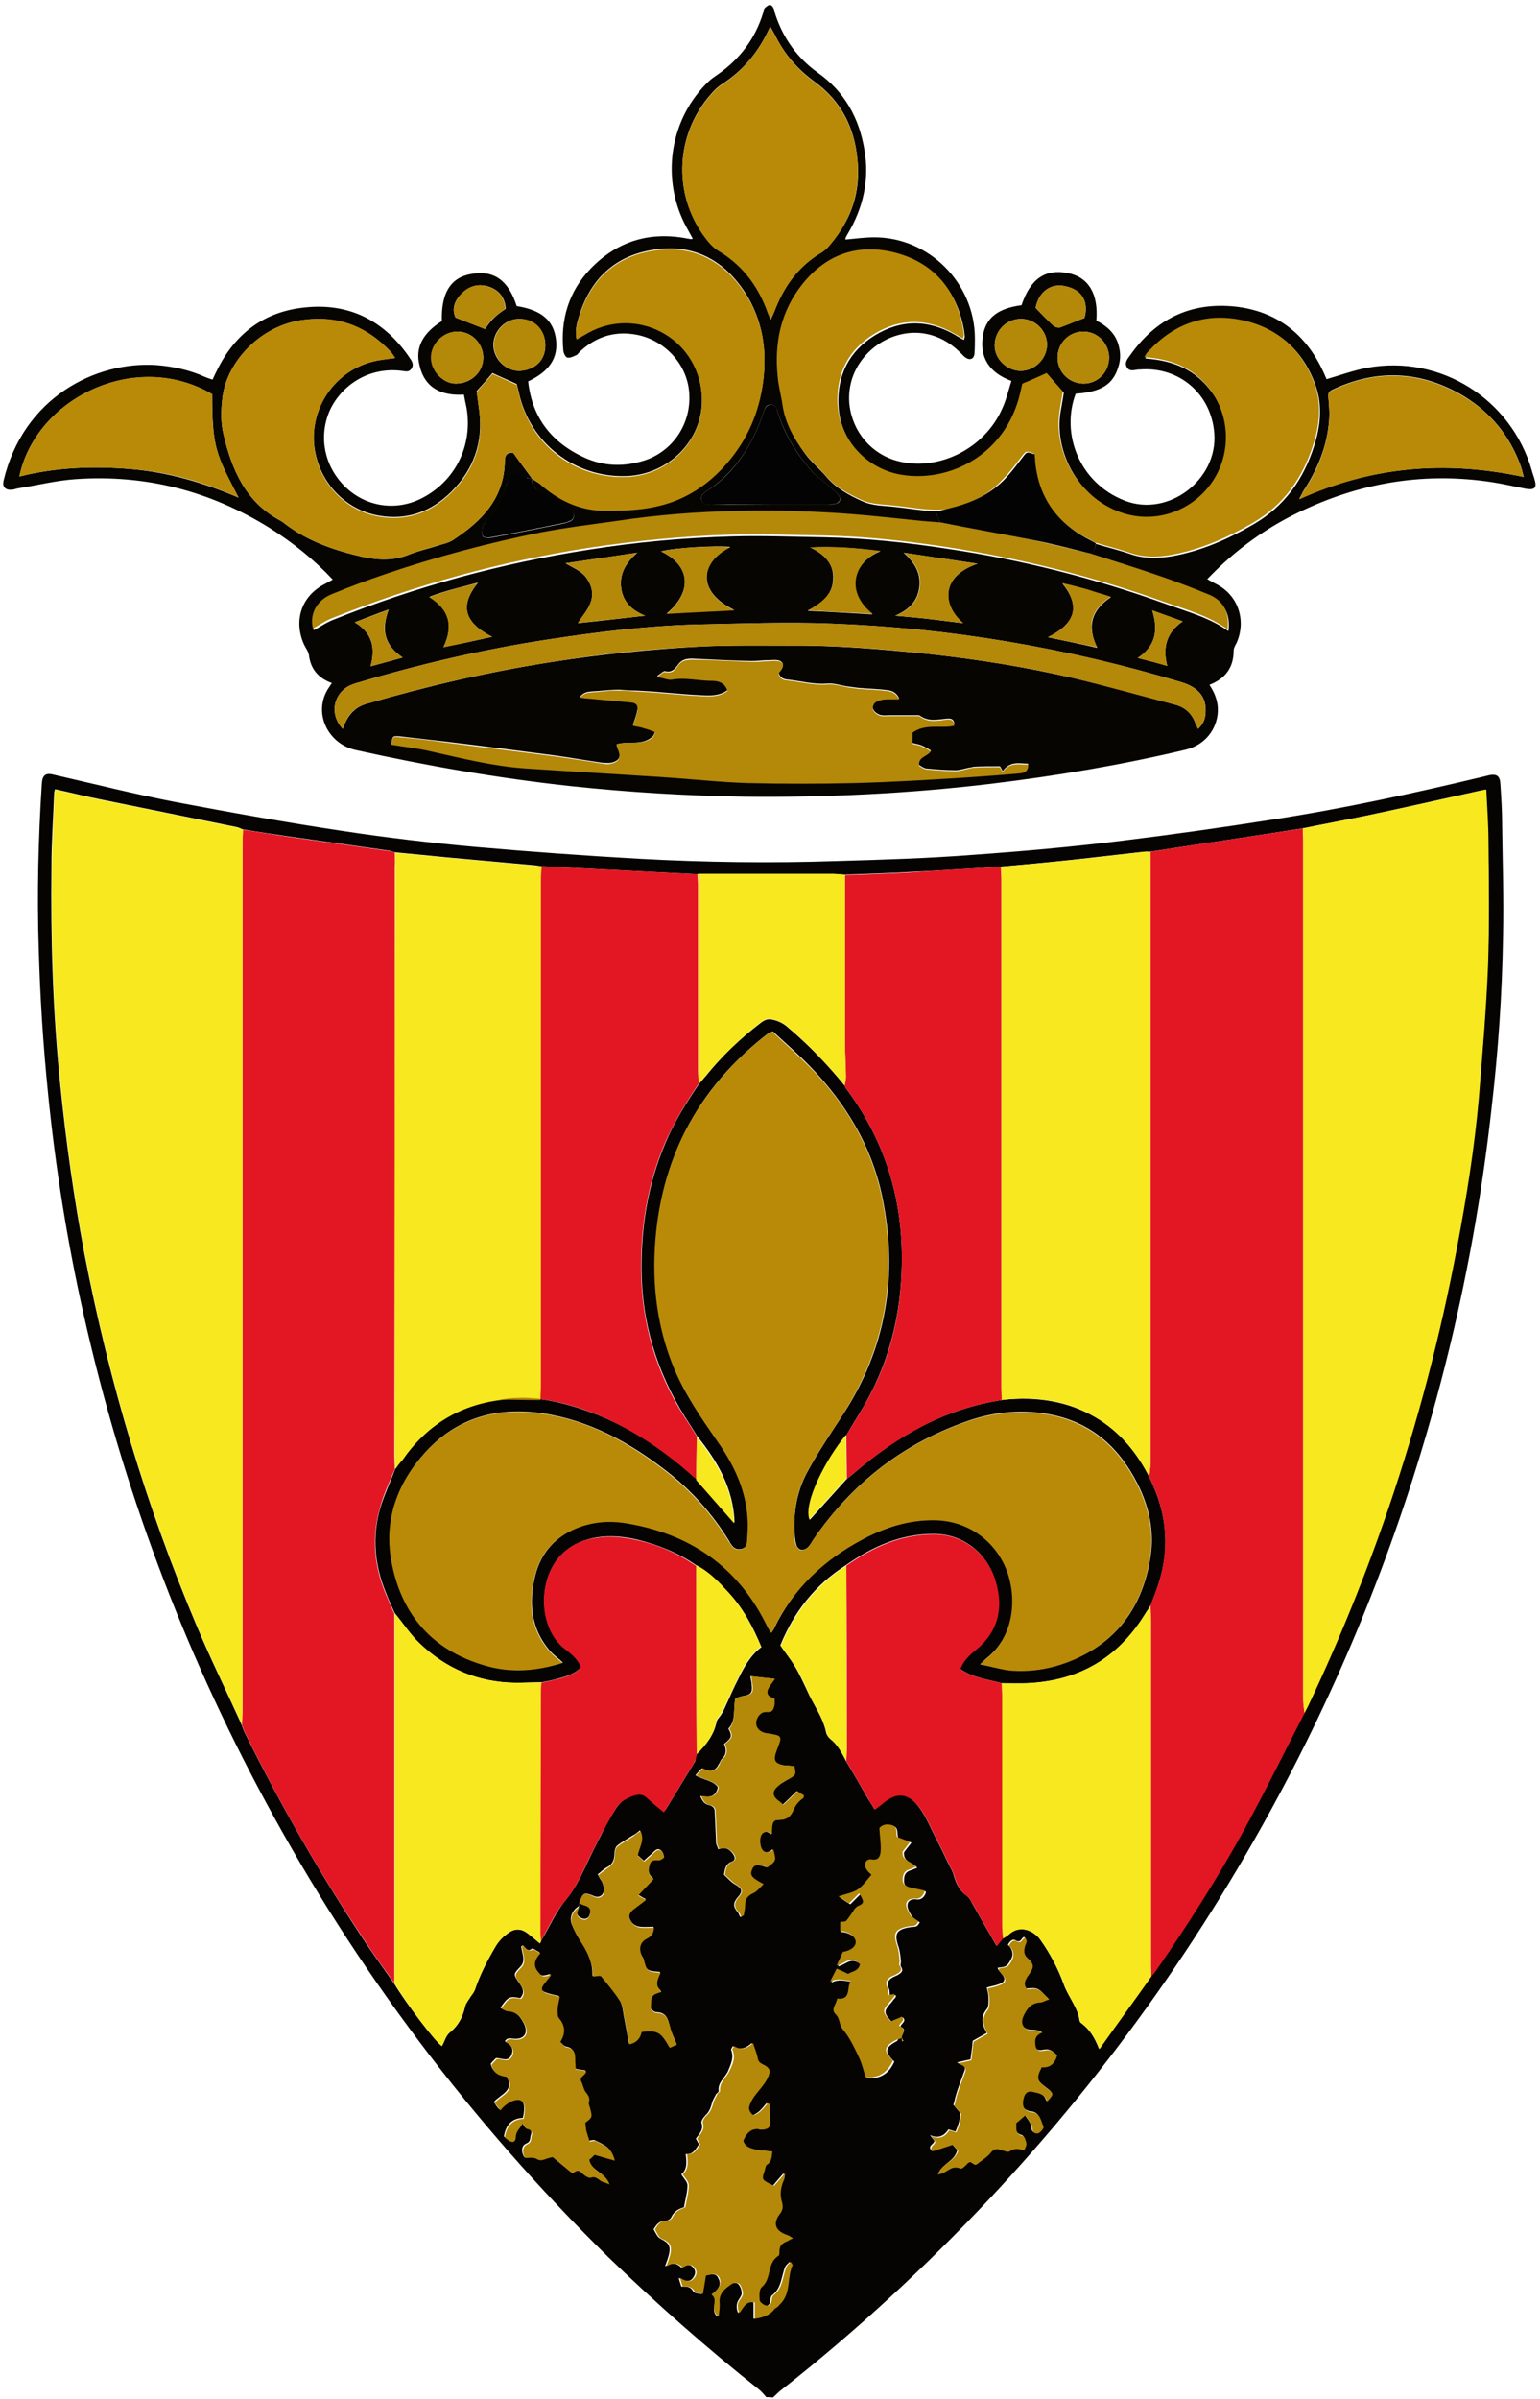
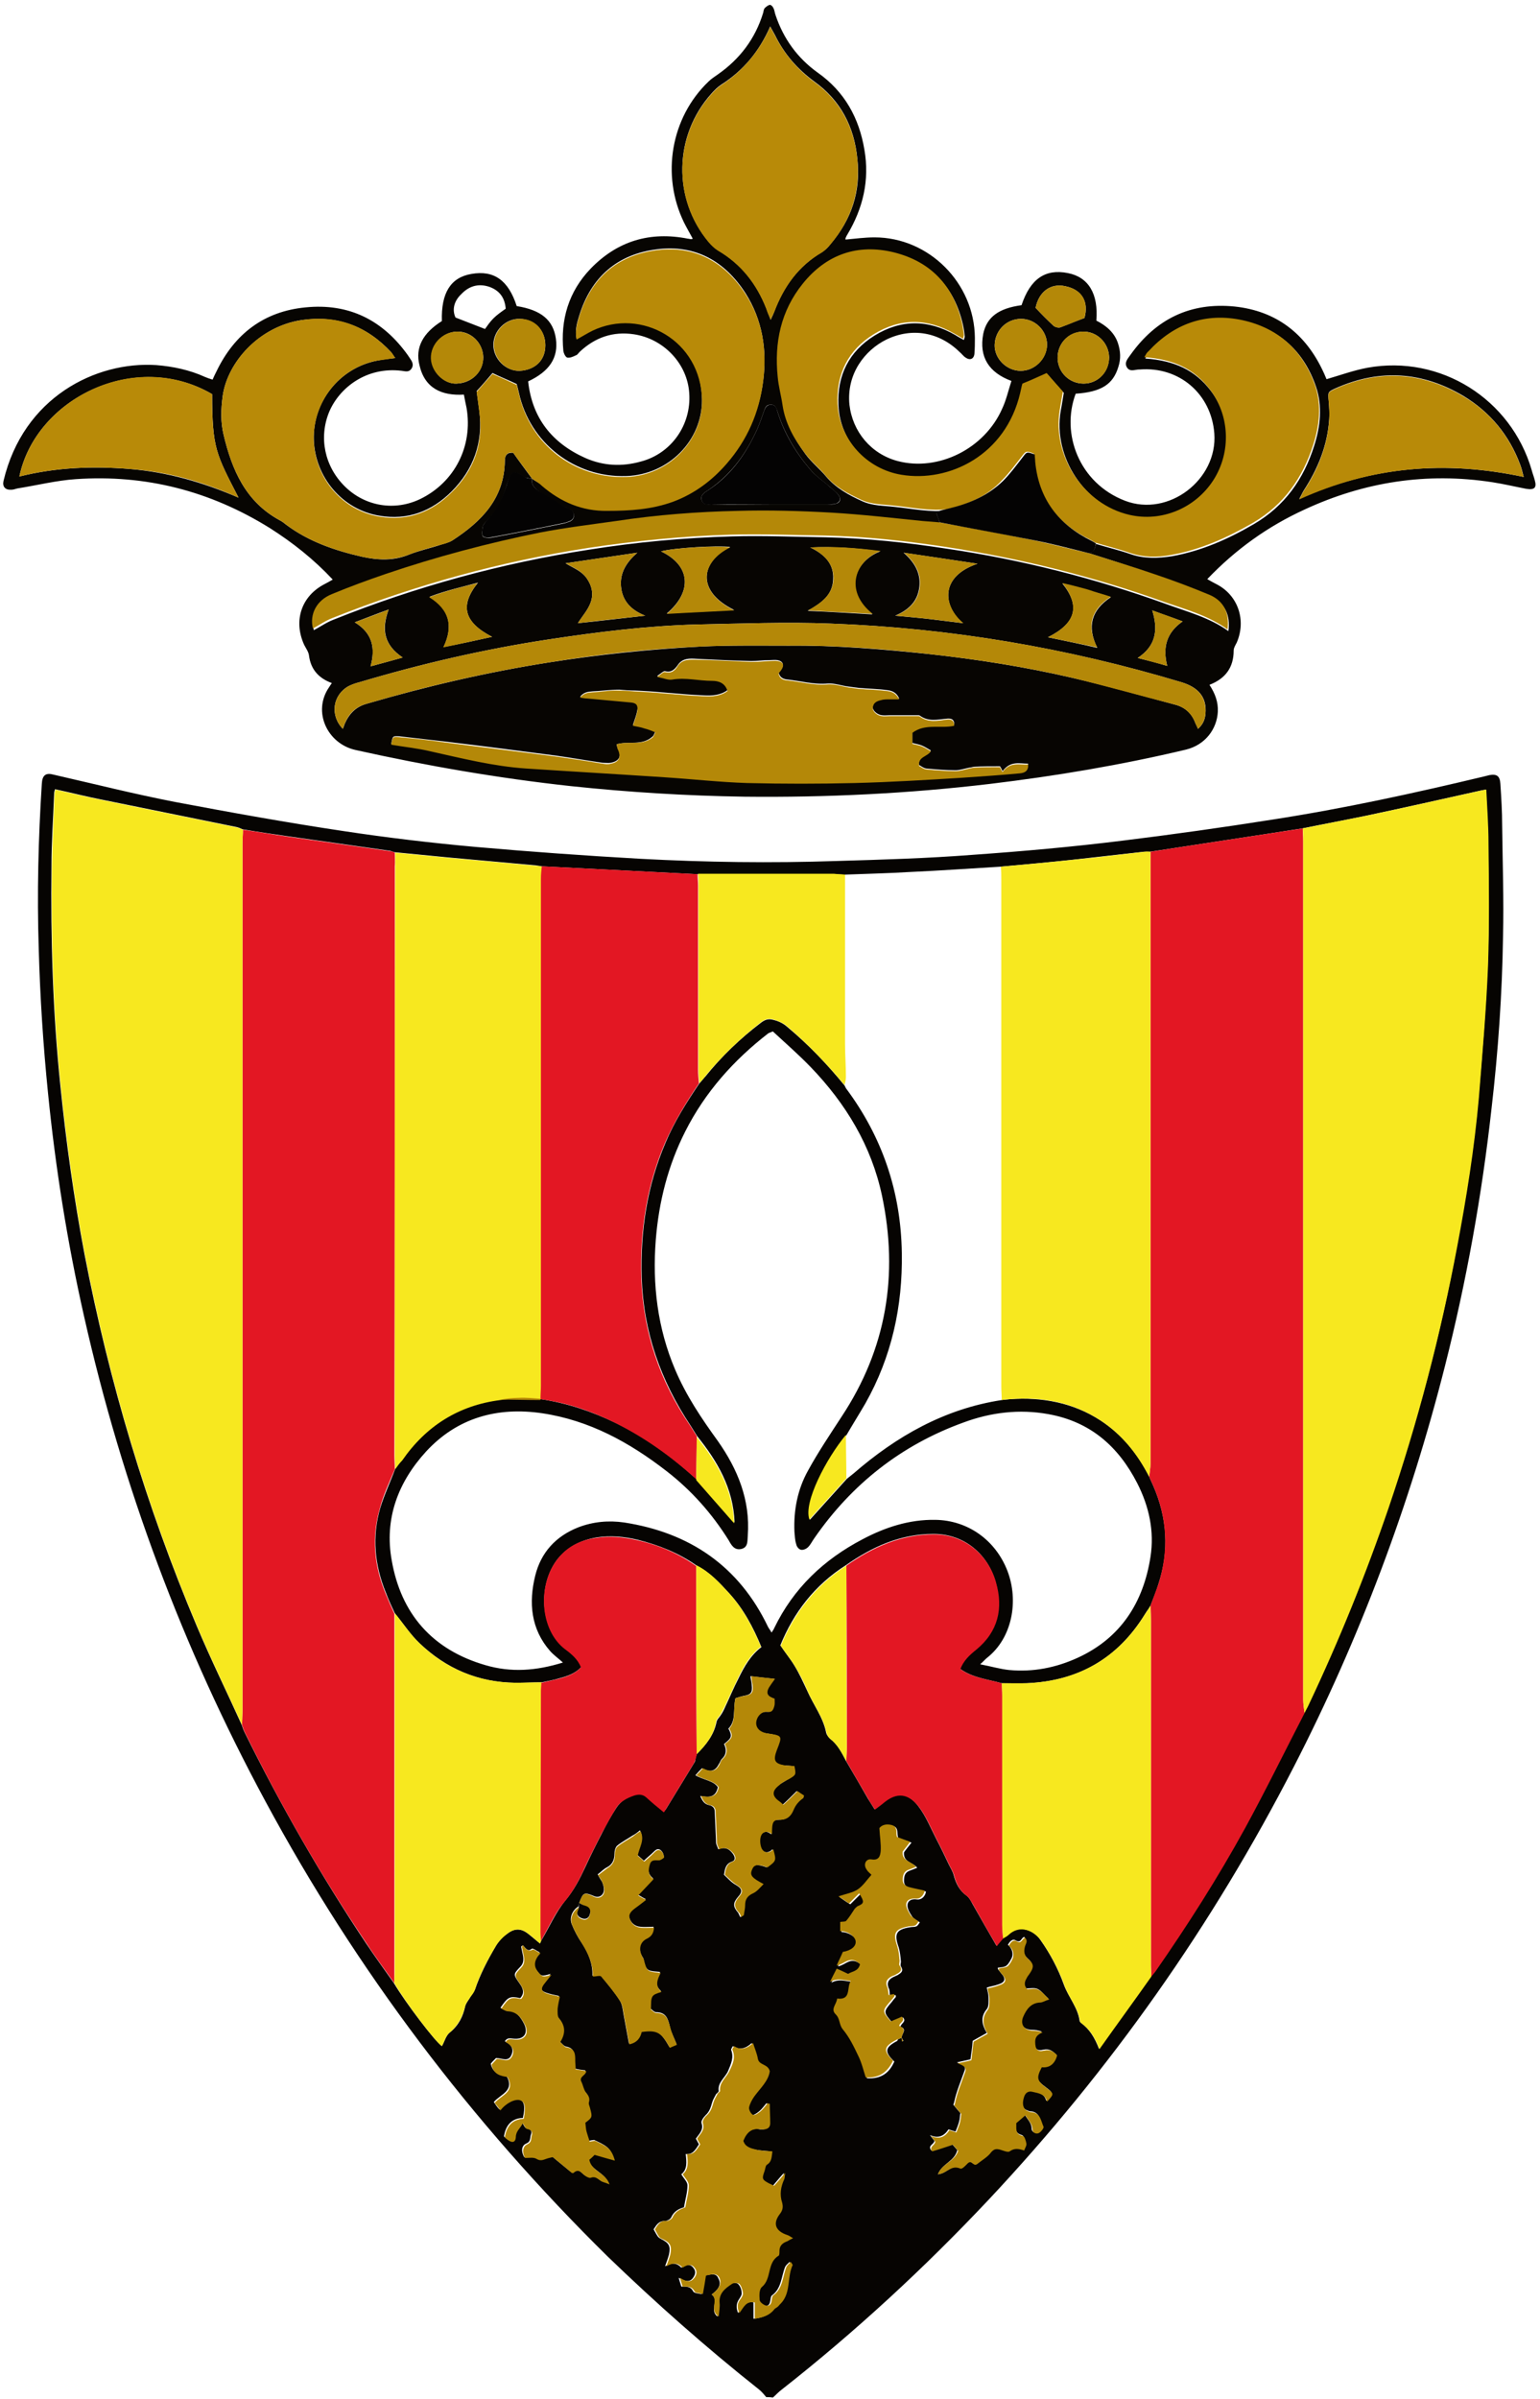
<svg xmlns="http://www.w3.org/2000/svg" version="1.1" id="Capa_1" x="0px" y="0px" viewBox="0 0 349.9 544.7" style="enable-background:new 0 0 349.9 544.7;" xml:space="preserve">
  <style type="text/css">
	.st0{fill:#060402;}
	.st1{fill:#070502;}
	.st2{fill:#B88A08;}
	.st3{fill:#E31723;}
	.st4{fill:#F7E81F;}
	.st5{fill:#B48808;}
	.st6{fill:#040303;}
</style>
  <g>
    <path class="st0" d="M174.1,544.3c-0.5-0.6-1-1.2-1.6-1.7c-12-9.5-23.4-19.6-34.4-30.2C107,481.8,81,447.4,60.3,409   c-18.8-34.8-32.5-71.5-41.2-110.1c-3.8-16.8-6.5-33.7-8.2-50.8c-1.1-10.9-1.8-21.8-2.1-32.7c-0.4-12.5-0.1-24.9,0.7-37.4   c0.1-2,0.9-2.6,2.7-2.1c9.2,2.1,18.3,4.4,27.6,6.2c12.7,2.4,25.5,4.7,38.2,6.6c9.9,1.5,20,2.7,30,3.6c12.5,1.1,25,2,37.5,2.7   c14.8,0.8,29.7,1,44.6,0.5c10.3-0.3,20.6-0.6,30.9-1.4c11.3-0.8,22.6-1.8,33.9-3.2c11.4-1.4,22.8-3,34.2-4.8   c16.2-2.5,32.2-6,48.1-9.8c0.4-0.1,0.8-0.2,1.2-0.3c1.7-0.3,2.4,0.2,2.5,2c0.2,3.1,0.4,6.2,0.4,9.3c0.1,8.5,0.4,16.9,0.2,25.4   c-0.2,13-1.1,26-2.6,38.9c-2.2,19.8-5.7,39.3-10.6,58.6c-8,31.6-19.4,61.9-34.3,90.9c-18.5,36-41.6,68.8-69.4,98.4   c-14.6,15.5-30.2,29.9-47,43.1c-0.7,0.5-1.3,1.2-2,1.8C175.1,544.3,174.6,544.3,174.1,544.3z M131.6,432.1   c-0.1,0.3-0.1,0.6-0.2,0.8c-1.3,0.8-2.1,2.5-1.5,4c0.6,1.5,1.4,3,2.3,4.3c1.5,2.3,2.5,4.7,2.4,7.4c0.7,0,1.6-0.3,1.9,0   c1.5,1.8,3.1,3.7,4.3,5.6c0.6,0.9,0.7,2.2,0.9,3.3c0.4,2.2,0.8,4.3,1.2,6.5c1.8-0.4,2.5-1.5,2.8-2.8c3.5-0.5,4.4,0.1,6.4,3.6   c0.6-0.3,1.2-0.5,1.6-0.7c-0.6-1.5-1.2-2.6-1.5-3.9c-0.4-1.7-0.8-3.3-3.1-3.3c-0.5,0-0.9-0.6-1.3-0.8c0.1-3.2,0.1-3.3,2.4-4   c-1.6-1.4-1-2.8-0.2-4.3c-0.3-0.1-0.5-0.1-0.6-0.1c-2.4-0.2-2.6-0.3-3.2-2.9c0-0.1-0.1-0.3-0.2-0.4c-1.1-1.8-0.8-3.5,0.9-4.4   c1.1-0.5,1.5-1.2,1.6-2.5c-1.1,0-2,0.1-3,0c-1.2-0.1-2.1-0.8-2.5-2c-0.4-1.1,0.4-1.8,1.2-2.4c0.7-0.6,1.5-1.1,2.5-1.9   c-0.8-0.4-1.2-0.7-1.8-1c1.3-1.4,2.4-2.5,3.5-3.7c-1.3-1-1.2-2.2-0.8-3.5c0.4-1.2,1.4-0.8,2.2-0.8c0.4,0,1.1-0.5,1-0.7   c0-0.5-0.3-1.1-0.7-1.4c-0.6-0.5-1.1-0.1-1.6,0.4c-0.7,0.7-1.5,1.3-2.2,2c-0.7-0.6-1.1-1-1.5-1.3c0.3-1.9,1.7-3.6,0.6-5.6   c-0.6,0.5-1.1,0.9-1.7,1.2c-1.2,0.8-2.4,1.4-3.5,2.3c-0.4,0.4-0.6,1.2-0.6,1.9c0,1.3-0.5,2.4-1.7,3c-0.8,0.4-1.4,1.1-2.1,1.6   c0.4,0.8,0.7,1.2,1,1.7c0.2,0.5,0.4,1.1,0.4,1.6c0.1,1.4-1.1,2.2-2.3,1.6C132.7,429.6,132.5,429.7,131.6,432.1z M204.9,462.7   c0,0.3,0,0.5,0.1,0.8c0.1,0,0.2-0.1,0.3-0.1C205.1,463.2,205,463,204.9,462.7c-0.2-0.8,1.4-1.9-0.3-2.5c0.1-0.8,1.4-1.1,0.6-2.1   c-0.9,0.4-1.7,0.8-2.5,1.1c-2-2.3-2-2.4-0.1-4.6c0.3-0.4,0.6-0.8,0.9-1.1c0.1-0.1,0-0.3,0-0.5c-0.4,0.1-0.9,0.1-1.3,0.2   c-0.1-0.6,0-1.3-0.3-1.8c-0.5-1.3,0.1-2,1.1-2.5c0.3-0.1,0.6-0.3,0.9-0.4c0.8-0.5,1.5-0.9,0.8-2c-0.2-0.3,0-0.7,0-1.1   c-0.1-1.1-0.2-2.2-0.5-3.2c-1.1-3.1-0.6-4.1,2.6-4.6c0.5-0.1,1,0,1.4-0.2c0.3-0.1,0.5-0.5,0.8-0.9c-0.7-0.5-1.4-0.8-1.8-1.4   c-0.5-0.8-1.1-1.7-1-2.6c0.1-1,1-1.4,2.2-1.2c0.9,0.1,1.8-0.6,2-1.8c-1.2-0.3-2.4-0.5-3.5-0.8c-0.8-0.2-1.5-0.5-1.5-1.6   c0-1.1,0.2-1.9,1.2-2.3c0.5-0.2,1.1-0.4,1.8-0.7c-1-1.3-3.2-1.2-3-3.5c0.4-0.6,1-1.3,1.7-2.2c-1.1-0.4-2.1-0.8-3-1.1   c-0.4-0.9,0.2-2.3-1.2-2.7c-1.1-0.3-2.2,0-2.8,0.7c0.1,1.9,0.3,3.6,0.3,5.2c0,1.1-0.3,2.1-2.1,1.9c-1.3-0.2-1.9,1.2-1.1,2.3   c0.3,0.4,0.6,0.7,1.1,1.2c-1,1.1-1.9,2.5-3.1,3.3c-1.2,0.8-2.7,1-4.4,1.6c1,0.7,1.7,1.2,2.4,1.6c0.8-0.8,1.5-1.5,2.3-2.3   c1.2,1.9,1.2,2.2-0.3,2.9c-0.3,0.1-0.6,0.4-0.7,0.6c-0.6,0.9-1.2,1.9-1.9,2.7c-0.3,0.3-1,0.2-1.4,0.3c0,0.7,0,1.4,0,2.1   c1.5,0,3.3,1.1,3.5,2.2c0.2,1.1-1.1,2.1-2.9,2.5c-0.5,1.1-0.9,2.1-1.4,3.1c1-0.2,1.7-0.8,2.5-1.1c1-0.4,2,0,2.8,0.8   c-0.4,1.7-1.9,1.5-2.7,2.2c-1-0.4-1.7-0.8-2.6-1.2c-0.6,1.1-1,2.1-1.5,3c1.6-0.9,3-0.4,4.7-0.2c-1,1.6,0.2,4.5-3.1,4   c-0.1,1.3-1.6,2.4-0.3,3.6c1,0.9,0.7,2.3,1.6,3.4c1.4,1.8,2.5,3.9,3.5,6c0.8,1.6,1.2,3.4,1.7,4.9c3.3,0.2,5.1-1.3,6.2-3.8   c-2.3-2.2-2.2-3.2,0.7-4.7C203.9,463,204.4,462.9,204.9,462.7z M158.3,398.3c2.1-2.1,3.9-4.3,4.5-7.3c0.1-0.6,0.7-1.1,1-1.6   c0.4-0.6,0.7-1.2,1-1.9c1-2.1,1.9-4.3,3-6.4c1.3-2.7,2.8-5.3,5.2-7.1c-1.9-4.6-4.1-8.7-7.3-12.2c-2.2-2.4-4.4-4.8-7.4-6.3   c-4.1-2.9-8.7-4.7-13.5-5.9c-3-0.7-6.1-1-9.3-0.5c-3.5,0.6-6.5,2.1-8.8,4.9c-4.6,5.9-4,16,1.8,20.4c1.4,1.1,2.9,2.3,3.6,4.1   c-1.4,1.5-3.2,2.1-5.1,2.6c-1.3,0.4-2.6,0.6-3.9,0.9c-2,0-4,0.1-6,0.1c-8.5-0.1-15.7-3.2-21.8-9c-2.1-2-3.7-4.5-5.6-6.8   c-0.7-1.5-1.4-3-2-4.6c-2.6-6.3-3.2-12.8-1.3-19.3c0.9-3,2.3-5.9,3.4-8.9c0.5-0.7,1-1.4,1.5-2.2c5.5-7.8,12.9-12.4,22.3-13.7   c3.1,0,6.2,0.1,9.3,0.1c6,0.9,11.6,2.8,17,5.4c6.8,3.3,12.8,7.7,18.4,12.8c2.8,3.2,5.6,6.4,8.6,9.8c-0.3-7.8-3.9-13.9-8.5-19.6   c-0.5-0.8-1-1.6-1.5-2.4c-6.8-10.2-10.7-21.3-11.1-33.6c-0.3-10.6,1.2-20.8,5.4-30.6c2-4.8,4.8-9.2,7.7-13.5   c0.5-0.5,0.9-1.1,1.4-1.6c3.7-4.6,7.9-8.6,12.5-12.1c0.9-0.7,1.7-1.1,3-0.7c1.2,0.3,2.2,0.8,3.1,1.6c4.8,4,9.1,8.5,13,13.3   c0.1,0.2,0.2,0.4,0.3,0.6c8.3,11.1,12.5,23.6,12.7,37.4c0.2,12.1-2.3,23.6-8.3,34.2c-1.4,2.4-2.9,4.8-4.3,7.2   c-4.5,5.3-9.7,15.3-8.3,19.2c2.8-3.1,5.6-6.2,8.4-9.3c0.5-0.4,1-0.8,1.5-1.2c9.8-8.5,20.7-14.7,33.7-16.7c0.6-0.1,1.3-0.1,1.9-0.2   c7.3-0.5,14.3,0.8,20.5,4.8c4.9,3.2,8.5,7.6,11.1,12.8c0.3,0.7,0.6,1.3,0.9,2c3.2,7.3,3.7,14.8,1.2,22.4c-0.5,1.7-1.2,3.3-1.8,4.9   c-0.4,0.7-0.9,1.3-1.3,2c-6.2,10-15.1,15.1-26.8,15.6c-1.9,0.1-3.8,0-5.7,0c-3.2-0.9-6.6-1.2-9.5-3.3c0.7-1.9,2.2-3.2,3.6-4.4   c5-4.1,6.1-9.3,4.5-15.3c-1.7-6.1-6.9-10.9-14.1-10.9c-7.5,0-13.9,2.9-19.9,7.1c-7.1,4.5-11.9,10.8-14.9,18.2   c1.2,1.8,2.3,3.1,3.2,4.6c1.1,1.8,2,3.8,2.9,5.7c1.4,3.2,3.6,6,4.3,9.5c0.1,0.5,0.5,1,0.9,1.4c1.7,1.3,2.6,3.1,3.6,5   c1.7,2.9,3.4,5.8,5,8.6c0.5,0.8,1,1.6,1.5,2.4c0.8-0.6,1.5-1.2,2.2-1.7c3.5-2.9,6.1-1.2,7.8,1.1c1.7,2.2,2.8,5,4.1,7.5   c1,1.9,1.9,3.8,2.8,5.7c0.4,0.8,0.9,1.6,1.1,2.4c0.5,1.9,1.3,3.5,3,4.7c0.5,0.4,0.9,1.1,1.2,1.7c1.8,3.2,3.6,6.3,5.5,9.6   c0.6-0.7,1-1.2,1.4-1.7c0.4-0.3,0.9-0.5,1.2-0.8c2.7-2.5,6-0.9,7.4,1.2c2.2,3.1,4,6.5,5.3,10.1c1,2.8,3.2,5.2,3.6,8.3   c0,0.1,0.2,0.3,0.3,0.4c1.9,1.4,3.1,3.3,4.1,5.9c4.1-5.8,8-11.2,11.8-16.5c0.3-0.4,0.6-0.7,0.9-1.1c7.3-10.5,14.2-21.4,20.4-32.6   c4.7-8.6,9-17.4,13.5-26.1c0.3-0.6,0.7-1.3,1-1.9c6.9-14.5,12.9-29.4,18.1-44.6c6.6-19.4,11.9-39.2,15.6-59.4   c2.1-11.1,3.9-22.3,4.9-33.6c0.9-10.1,1.7-20.2,2.1-30.3c0.4-9.2,0.2-18.4,0.1-27.6c0-4-0.3-8.1-0.5-12.2c-0.7,0.1-1.2,0.2-1.6,0.3   c-8.5,1.9-17,3.8-25.5,5.6c-4.8,1-9.7,1.9-14.6,2.9c-11.5,1.8-23,3.5-34.6,5.3c-0.5,0-1,0-1.4,0c-5.3,0.6-10.6,1.2-16,1.8   c-5.6,0.6-11.1,1.1-16.7,1.6c-6.8,0.4-13.7,0.9-20.5,1.2c-4.9,0.3-9.9,0.4-14.8,0.6c-0.9,0-1.7-0.1-2.6-0.1c-7.1,0-14.2,0-21.3,0   c-3.2,0-6.4,0-9.6,0c-11.8-0.6-23.6-1.2-35.4-1.8c-0.4-0.1-0.8-0.1-1.2-0.2c-6.6-0.6-13.3-1.2-19.9-1.8c-4.1-0.4-8.2-0.8-12.3-1.2   c-0.3-0.1-0.6-0.2-0.9-0.3c-7.7-1.1-15.5-2.2-23.2-3.3c-3.5-0.5-6.9-1-10.4-1.6c-0.4-0.2-0.9-0.4-1.3-0.5   c-10.2-2.1-20.3-4.1-30.5-6.2c-3.6-0.7-7.1-1.6-10.8-2.4c-0.1,0.4-0.2,0.7-0.2,1c-0.2,5.5-0.6,11-0.6,16.5   c-0.2,16.6,0.3,33.2,2,49.7c1.3,12.9,3.1,25.7,5.5,38.4c5.6,29,14,57.2,25.5,84.4c3.2,7.6,6.8,14.9,10.2,22.4   c0.2,0.6,0.4,1.2,0.7,1.8C63.8,410,73,426,83.2,441.3c2,3,4.2,6,6.3,9c2.6,4.4,9.4,13.3,10.9,14.3c0.6-1,0.9-2.4,1.8-3.1   c2-1.6,3-3.6,3.5-6c0.2-0.7,0.8-1.4,1.2-2.1c0.3-0.5,0.8-1.1,1-1.6c1.2-3.5,2.9-6.8,4.8-10c0.7-1.2,1.6-2.1,2.8-2.9   c1.5-1.1,2.9-1,4.4,0.1c0.9,0.7,1.8,1.5,2.8,2.3c0.1-0.3,0.2-0.5,0.3-0.7c1.8-3,3.2-6.3,5.4-9c2-2.4,3.3-4.9,4.6-7.7   c1.2-2.6,2.5-5.2,3.8-7.7c1-2,2.1-4,3.3-5.8c1-1.5,2.5-2.4,4.2-3c1-0.3,1.8-0.3,2.7,0.4c1.3,1.1,2.6,2.2,4,3.4c0,0,0.1-0.2,0.3-0.4   c2.2-3.6,4.4-7.2,6.6-10.8C158,399.5,158.1,398.9,158.3,398.3z M222.7,377.9c2.6,0.5,4.6,1.1,6.6,1.3c5.4,0.5,10.6-0.5,15.6-2.8   c9.8-4.5,14.9-12.6,16.5-22.9c0.9-5.8-0.3-11.4-3-16.7c-4.3-8.4-10.7-14-20.2-15.7c-6.6-1.2-13.1-0.4-19.3,1.9   c-14.1,5.1-25.4,14-33.9,26.3c-0.5,0.7-0.8,1.4-1.4,2c-0.4,0.4-1.1,0.7-1.6,0.6c-0.5-0.1-1-0.7-1.1-1.3c-0.3-0.9-0.3-1.9-0.4-2.8   c-0.2-4.9,0.7-9.6,3.1-13.9c2.3-4.2,5-8.2,7.6-12.2c10.2-15.4,13-32.2,9.2-50.2c-2.4-11.3-8.2-20.9-16.2-29.2   c-2.8-2.9-5.8-5.5-8.6-8.1c-0.5,0.2-0.8,0.3-1,0.4c-7.9,6.1-14.4,13.4-18.9,22.3c-3.9,7.7-6,15.9-6.7,24.6   c-0.8,10.2,0.4,20.1,4.4,29.5c2.5,5.9,6,11.1,9.7,16.2c4.5,6.4,7.4,13.4,6.8,21.5c-0.1,1.2,0.1,2.6-1.4,3c-1.6,0.4-2.3-0.8-2.9-1.9   c-3.8-6.1-8.5-11.4-14.2-15.8c-8.4-6.5-17.5-11.5-28.2-13.1c-10.2-1.5-19.3,1-26.4,8.7c-6.4,7-9.5,15.3-7.8,24.7   c2.1,12.1,9.2,20.3,21.3,23.8c5.8,1.7,11.5,1.3,17.6-0.6c-1.1-1-2.1-1.7-2.9-2.6c-4.4-5-4.9-11-3.4-17.1c1.3-5.3,4.7-9,9.8-11   c3.4-1.3,6.9-1.6,10.4-1.1c14.9,2.3,26.1,9.9,32.7,23.7c0.2,0.4,0.5,0.7,0.8,1.3c0.3-0.5,0.5-0.7,0.6-1   c4.4-9.1,11.3-15.6,20.1-20.2c5.1-2.7,10.6-4.5,16.5-4.4c7.4,0.1,13.7,4.6,16.4,11.6c2.6,6.8,1.1,15.2-4.6,19.7   C223.8,376.8,223.5,377.2,222.7,377.9z M161.7,521c1.8,1.3-0.6,3.5,1.3,5c0.1-1.2,0.2-2.1,0.2-3.1c-0.2-2.2,1.3-3.3,2.8-4.3   c0.4-0.3,1.4-0.3,1.7,0c0.5,0.5,0.8,1.3,0.8,2c0.1,0.5-0.3,1-0.6,1.5c-0.6,0.9-0.7,1.9-0.2,3.1c1-1.3,1.5-2.8,3.5-2.4   c0,1.3,0,2.5,0,3.7c1.7-0.2,3.3-0.6,4.4-2.1c0.2-0.3,0.6-0.5,0.9-0.7c0.4-0.4,0.9-0.8,1.2-1.4c1.5-2.5,0.9-5.5,2.1-8   c0-0.1-0.1-0.3-0.4-0.7c-0.4,0.4-0.8,0.7-1,1.1c-0.9,2.2-0.8,4.9-3,6.5c-0.3,0.2-0.3,0.9-0.4,1.3c-0.1,0.8-0.6,1.3-1.3,1   c-0.6-0.2-1.4-0.8-1.4-1.3c-0.1-1-0.1-2.4,0.5-2.9c2.3-1.9,1-5.6,3.8-7.1c0.2-0.1,0.2-0.7,0.2-1.1c0-1.2,0.7-1.8,1.8-2.2   c0.4-0.1,0.7-0.4,1.3-0.7c-0.6-0.4-0.9-0.6-1.3-0.7c-2.7-0.9-3.3-2.7-1.7-4.8c0.6-0.8,0.8-1.6,0.5-2.6c-0.6-1.8-0.3-3.6,0.5-5.3   c0.1-0.3,0.1-0.6,0.2-1.4c-1.1,1.2-1.8,2.1-2.5,2.9c-0.5-0.3-0.8-0.4-1.1-0.5c-1.7-0.9-1.7-1.1-1.1-2.8c0.2-0.5,0.2-1.3,0.6-1.5   c1.1-0.7,1-1.8,1.2-3c-1.3-0.1-2.5-0.2-3.7-0.4c-1.2-0.3-2.5-0.6-2.9-2c0.7-2,2-3,4.1-2.6c0.2,0,0.5,0,0.7,0   c0.8-0.1,1.4-0.5,1.3-1.4c0-1.5-0.1-2.9-0.1-4.4c-0.2,0-0.3-0.1-0.5-0.1c-0.5,0.6-1,1.3-1.6,1.8c-0.5,0.4-1.3,1-1.7,0.8   c-0.5-0.2-1-1.2-0.9-1.7c0.1-0.9,0.6-1.8,1.2-2.5c1.4-1.9,3.2-3.5,3.5-5.7c-0.4-1.7-2.4-1.3-2.7-2.8c-0.2-1.2-0.7-2.3-1.1-3.6   c-1.3,1.2-2.7,1.7-4.3,0.7c-0.2,0.4-0.4,0.7-0.4,0.8c0.7,1.8,0,3.2-0.7,4.9c-0.7,1.5-2.4,2.6-2.1,4.5c0,0.2-0.4,0.5-0.6,0.7   c-0.3,0.6-0.7,1.2-0.9,1.9c-0.3,1.1-0.6,2.1-1.5,2.9c-0.5,0.5-1.1,1.4-0.9,1.8c0.5,1.5-0.5,2.4-1.3,3.5c0.2,0.4,0.5,0.9,0.7,1.3   c-0.8,1.2-1.4,2.4-3,2.2c0.2,1.8,0.4,3.5-1,4.6c0.5,0.9,1.4,1.7,1.4,2.5c0,1.6-0.5,3.2-0.8,5c-1.1,0.3-2.3,0.9-2.9,2.3   c-0.2,0.4-0.9,0.8-1.4,0.8c-1.5,0-2,1-2.6,1.9c1,1.8,1,1.8,1.7,2.2c1.8,0.9,2.2,1.6,1.8,3.5c-0.2,0.8-0.5,1.6-0.9,2.7   c1.4-0.9,2.7-0.8,3.7,0.3c1.2-0.8,2.1-0.8,2.7,0c0.7,0.8,0.5,1.6-0.1,2.4c-0.7,0.9-1.7,0.8-3.2-0.1c0.2,0.8,0.4,1.3,0.6,2   c1.1,0,2.1-0.1,2.7,1.1c0.2,0.4,1.3,0.5,1.9,0.6c0.3-1.6,0.5-2.9,0.7-4.2c1.3-0.2,2.6-0.7,3.1,0.6C164.1,518.9,163,520,161.7,521z    M118.8,441.7c-0.1,0.1-0.3,0.2-0.4,0.3c0.1,0.6,0.3,1.3,0.4,1.9c0.2,1,0.2,1.9-0.6,2.7c-1.6,1.7-1.6,1.7-0.2,3.7   c0.8,1.1,1.3,2.2,0.2,3.4c-2.4-0.5-2.8-0.3-4.5,2.2c0.5,0.2,1,0.5,1.5,0.6c2.1,0.1,3.1,1.5,3.9,3.1c1,2.1-0.1,3.6-2.5,3.3   c-0.8-0.1-1.4-0.2-1.9,0.6c1.5,0.7,2.1,1.8,1.5,3.1c-0.7,1.7-2.2,0.7-3.5,0.7c-0.4,0.4-0.9,0.9-1.2,1.3c0.5,2.2,2.1,2.6,3.6,2.8   c1.9,3.4-1.4,4.1-2.9,5.9c0.4,0.6,0.8,1.2,1.3,1.7c1.3-1.7,3.4-2.7,4.5-2.3c1.1,0.4,1.4,1.6,0.8,4.2c-2.6,0.1-3.9,1.7-4.3,4.2   c1.4,1.4,2.4,1.4,2.5,0c0.1-1.4,1-2.1,1.6-3.2c0.4,0.6,0.6,1.2,0.9,1.3c1,0.2,1.5,0.6,1.1,1.6c-0.2,0.7,0,1.5-1,1.9   c-1.2,0.5-1.2,1.9-0.5,3.1c0.9,0.1,1.9-0.1,2.6,0.2c0.9,0.5,1.5,0.3,2.2,0c0.6-0.2,1.2-0.3,1.5-0.4c1.5,1.3,2.8,2.3,4.1,3.4   c0.2,0.1,0.6,0.3,0.6,0.2c1.2-1.1,1.8,0,2.6,0.6c0.4,0.3,1,0.6,1.3,0.5c1-0.4,1.6,0.2,2.3,0.7c0.5,0.3,1.1,0.5,2,0.8   c-1-2.7-4.1-2.9-4.6-5.6c0.4-0.4,0.9-0.8,1.2-1.1c1.7,0.5,3.2,0.9,4.6,1.3c-0.3-1.2-0.8-2.2-1.5-2.8c-0.8-0.7-1.8-1.1-3-1.7   c-0.2,0-0.7,0.1-1.2,0.2c-0.3-0.8-0.6-1.5-0.7-2.2c-0.2-0.7-0.2-1.4-0.3-2.1c1.6-1.2,1.6-1.2,1.1-3.2c-0.1-0.5-0.4-1-0.3-1.4   c0.3-1-0.1-1.6-0.7-2.3c-0.5-0.7-0.6-1.6-1-2.4c-0.6-1.2,1-1.3,1.1-2.4c-0.8-0.1-1.6-0.2-2.4-0.4c-0.1-0.7-0.1-1.4-0.1-2   c0-1.4,0-2.7-1.9-3c-0.5-0.1-1-0.8-1.5-1.2c1.1-1.8,1.4-3.5-0.2-5.3c-0.4-0.5-0.4-1.5-0.4-2.3c0-0.9,0.3-1.7,0.5-2.7   c-1-0.2-1.9-0.4-2.8-0.7c-1.5-0.5-1.6-1.2-0.6-2.4c0.4-0.5,0.8-1,1.5-1.9c-2,0.6-2.2,0.5-3-0.6c-1.2-1.5-1-2.9,0.5-4.3   c-0.8-0.4-1.5-1-1.8-0.8C119.9,443.3,119.4,442.3,118.8,441.7z M213.1,493.7c2.1-0.2,2.9-2.2,4.9-1.5c0.3,0.1,1.2-0.7,1.7-1.2   c0.8-0.8,1.2,0.6,1.9,0.3c0.1,0,0.2-0.1,0.2-0.1c1.1-0.9,2.4-1.6,3.2-2.7c0.7-0.9,1.2-0.9,2-0.6c0.7,0.2,1.8,0.7,2.2,0.4   c1.1-0.8,2.1-0.5,3.3-0.2c0.2-0.6,0.6-1.1,0.5-1.6c-0.1-0.6-0.4-1.6-0.8-1.7c-1.9-0.5-1.3-1.9-1.5-2.9c0.8-0.7,1.4-1.2,2.1-1.8   c0.6,1.1,1.6,1.9,1.6,3.3c0,0.6,0.8,1.2,1.5,0.7c0.5-0.3,1.1-1.1,1-1.4c-0.6-1.4-0.7-3.2-2.8-3.3c-0.3,0-0.6-0.2-0.9-0.3   c-0.9-0.4-1.2-1.6-0.8-2.9c0.3-1.2,1-1.6,2.1-1.4c1.3,0.3,2.8,0.5,3.2,2.2c1.6-1.7,1.6-1.8,0-3c-2.3-1.7-2.5-2.3-1.2-4.8   c1.9,0.2,3-0.9,3.5-2.7c-0.8-0.7-1.5-1.4-2.9-1.1c-1.6,0.4-2.1-0.3-2.1-2c0-1.2,0.7-1.6,1.7-2.1c-0.8-0.3-1.5-0.4-2.2-0.4   c-2,0-3-1.4-2.2-3.2c0.7-1.6,1.7-3.1,3.8-3.2c0.6,0,1.1-0.4,2.1-0.7c-1-0.9-1.6-1.8-2.5-2.2c-0.7-0.3-1.6-0.1-2.5-0.1   c-0.7-0.7-0.6-1.6-0.2-2.4c0.3-0.5,0.6-0.9,0.9-1.4c0.8-1.2,0.8-2-0.4-3c-1-0.9-1.1-1.9-0.8-3c0.2-0.6,0.6-1.3,0-1.9   c-0.7,0.2-0.7,1.5-1.9,0.8c-0.8-0.5-1.4,0.3-1.8,1c0.9,0.7,1.3,2,0.9,2.9c-0.3,0.6-0.7,1.4-1.2,1.8c-0.5,0.4-1.3,0.4-2,0.5   c0,0.1,0,0.3,0.1,0.4c0.2,0.3,0.5,0.6,0.7,0.9c1.1,1.2,0.9,2-0.7,2.5c-0.8,0.3-1.7,0.4-2.6,0.7c0.2,0.9,0.4,1.6,0.4,2.2   c0,0.9,0.1,2.1-0.4,2.7c-1.5,1.8-1.1,3.5,0,5.4c-1.1,0.6-2.1,1.2-3.2,1.8c-0.1,1.4-0.3,2.8-0.5,4.2c-1,0.2-1.7,0.4-3.1,0.7   c1.4,0.5,2.2,0.9,1.7,2c-0.8,2.3-1.8,4.6-2.3,7c0,0.1-0.1,0.3-0.2,0.6c0.5,0.6,1,1.2,1.6,1.9c-0.1,0.6-0.1,1.3-0.3,2   c-0.2,0.7-0.5,1.5-0.8,2.2c-0.6-0.2-1-0.3-1.6-0.5c-0.9,1.4-2.2,2.2-4.2,1.3c0.5,0.7,0.8,1,1,1.3c-0.1,0.9-1.6,1-0.7,2.2   c1.4-0.5,2.8-0.9,4.7-1.5c0.3,0.4,0.8,0.9,1.2,1.4C216.9,490.8,214.1,491.2,213.1,493.7z M167.1,385.6c-0.6,2.6,0.2,5.1-1.6,6.9   c0.9,1.7,0.8,2.1-1,3.5c0.6,1.2,0.6,2.4-0.5,3.4c-0.3,0.3-0.4,0.8-0.7,1.2c-0.8,1.6-2,1.9-3.8,0.9c-0.5,0.5-1,1-1.5,1.6   c1.9,1.1,4.1,1.2,5.1,2.7c-0.5,2.5-2.2,2.3-4,2c0.5,1.2,1,1.9,2.1,2.1c0.8,0.2,1.2,0.7,1.2,1.5c0.1,2.3,0.2,4.7,0.3,7   c0,0.4,0.3,0.9,0.5,1.5c1.5-0.6,2.5-0.1,3.3,1c0.5,0.7,0.7,1.5-0.2,1.8c-1.4,0.5-1.6,1.6-1.8,3c0.8,0.7,1.6,1.7,2.7,2.3   c1.4,0.8,1.6,1.5,0.5,2.7c-1.2,1.4-1.2,2.2,0,3.6c0.2,0.3,0.3,0.7,0.5,1c0.2-0.1,0.4-0.2,0.6-0.4c0.1-0.8,0.2-1.5,0.3-2.3   c0.1-1.3,0.5-2.2,1.8-2.7c0.9-0.4,1.5-1.3,2.4-2.1c-2.7-1.4-3.1-2-2.7-3.1c0.5-1.4,1.3-1.5,3.6-0.7c2-1.5,2-1.5,1.3-4.1   c-0.9,1-2.1,0.8-2.6-0.1c-0.4-0.8-0.6-2.1-0.2-2.9c0.4-0.9,1.4-1.4,2.5-0.4c0-2.8,0.2-3.3,1.9-3.3c1.7,0,2.5-1,3-2.2   c0.5-1.2,1.2-2,2.2-2.7c0.1-0.1,0.1-0.3,0.2-0.6c-0.4-0.3-0.9-0.6-1.5-1c-1.1,1.1-2.1,2.1-3.2,3.1c-0.3-0.3-0.6-0.5-0.8-0.7   c-1.8-1.3-1.8-2.4-0.2-3.7c0.7-0.5,1.5-0.9,2.2-1.4c1.7-1,1.7-1,1.3-3c-0.6,0-1.1-0.1-1.7-0.1c-0.1,0-0.2,0-0.2,0   c-2.6-0.3-3-1.1-2.1-3.5c1.3-3.3,1.2-3.3-2.1-3.8c-2.2-0.3-3.1-1.9-2.2-3.7c0.5-0.8,1.2-1.3,2.2-1.2c1,0.1,1.3-0.6,1.5-1.2   c0.2-0.6,0.1-1.2,0.1-1.8c-1.6-0.6-2-1.2-1.3-2.5c0.3-0.7,0.8-1.2,1.4-2c-2-0.2-3.6-0.4-5.4-0.6c0.1,0.9,0.3,1.4,0.3,2   c0.2,1.8-0.2,2.2-2,2.5C168.4,385.2,167.7,385.4,167.1,385.6z" />
    <path class="st1" d="M274.8,155.5c1.3,2,2,3.9,1.9,6.1c-0.2,3.9-2.8,7.5-7.2,8.6c-14.7,3.5-29.6,6-44.6,7.8   c-18.5,2.2-37.1,3.1-55.7,2.9c-13.2-0.2-26.3-1-39.5-2.4c-16.5-1.8-32.7-4.6-48.9-8.2c-6.4-1.4-9.9-8.7-6-14.3   c0.2-0.3,0.3-0.5,0.6-0.9c-3-1.1-4.8-3.1-5.2-6.3c-0.1-0.8-0.7-1.6-1.1-2.4c-2.5-5.5-0.6-11.1,4.7-13.8c0.6-0.3,1.1-0.6,1.8-1   c-4.3-4.6-9.1-8.4-14.3-11.7c-13.5-8.4-28.2-12.2-44.1-11.1c-4.4,0.3-8.8,1.4-13.2,2.1c-0.5,0.1-0.9,0.3-1.4,0.3   c-1.4,0.1-2.1-0.7-1.8-2c4.5-19,21-27.2,34.7-26.3c3.8,0.3,7.6,1.1,11.1,2.7c0.5,0.2,1,0.4,1.7,0.6c0.3-0.7,0.6-1.3,0.9-1.9   c4.1-8.5,10.8-13.6,20.2-14.5c9.9-1,17.6,2.9,23.3,10.9c0.1,0.2,0.3,0.4,0.4,0.6c0.5,0.7,1,1.5,0.4,2.4c-0.6,0.9-1.4,0.6-2.2,0.5   c-8.1-1-14.2,3.9-16.5,9.3c-2.4,5.8-1.1,12.4,3.6,17c4.6,4.5,11.3,5.6,17.1,2.8c7.8-3.8,12-12,10.5-20.7c-0.2-0.9-0.4-1.9-0.6-3   c-5,0.3-8.9-1.4-10.1-6.7c-1-4,0.8-7.3,5.1-10c-0.2-6.4,2-9.9,6.7-10.7c5.1-0.9,8.4,1.4,10.3,7.3c5.6,0.9,8.3,3.2,8.9,7.4   c0.6,4.3-1.4,7.4-6.3,9.7c0.9,8.3,5.4,14,13,17.4c4.1,1.8,8.3,2,12.6,0.8c6.9-1.8,11.5-8.3,11-15.5c-0.4-6.7-5.8-12.4-12.6-13.4   c-4.7-0.7-8.8,0.7-12.3,4c-0.3,0.3-0.5,0.7-0.9,0.8c-0.6,0.3-1.3,0.6-1.9,0.5c-0.4-0.1-0.8-0.9-0.9-1.5c-0.7-7.1,1.2-13.5,6.2-18.7   c6.1-6.3,13.5-8.5,22.1-6.8c0.2,0,0.5,0.1,0.7,0.1c0.1,0,0.2,0,0.4-0.1c-0.7-1.3-1.4-2.5-2-3.7c-5.2-10.7-3-23.8,5.6-32   c0.6-0.6,1.4-1.1,2.1-1.6c5-3.5,8.5-8.1,10.3-14c0.1-0.4,0.1-0.8,0.4-1.1c0.3-0.3,0.7-0.6,1.1-0.7c0.3,0,0.7,0.4,0.8,0.7   c0.3,0.5,0.3,1.1,0.5,1.6c1.8,5.4,5,9.8,9.6,13.1c6.1,4.3,9.4,10.3,10.6,17.5c1.2,6.9-0.3,13.3-3.9,19.3c-0.2,0.3-0.3,0.6-0.4,0.8   c0,0.1,0,0.2,0,0.3c2.2-0.2,4.4-0.5,6.6-0.5c12.4,0,22.7,10.4,22.8,22.8c0,1.2,0,2.4-0.1,3.6c-0.1,1.2-1,1.6-2,0.9   c-0.5-0.3-0.9-0.9-1.4-1.3c-4.6-4.5-10.8-5.6-16.6-2.8c-4.9,2.4-9.1,7.8-8.4,14.8c0.7,6.1,4.9,11.2,11,12.8   c9.2,2.4,19.7-2.8,23.7-11.9c0.9-1.9,1.4-4.1,2.1-6.3c-5.1-1.9-7.4-5.4-6.4-10.7c0.8-3.8,3.5-5.8,8.7-6.5c2-6,5.4-8.3,10.5-7.3   c4.7,0.9,7,4.7,6.5,10.8c2.2,1.1,4.1,2.7,4.9,5.1c0.6,1.8,0.7,3.6,0.1,5.4c-1.2,4-3.9,5.7-9.7,6.1c-3.4,9.1,0.8,20.3,11.2,24.3   c9.9,3.8,21.1-4.8,20.3-15.3c-0.7-9-8-15.2-16.9-14.5c-0.1,0-0.2,0-0.2,0c-0.9,0-2,0.6-2.7-0.4c-0.8-1.2,0.2-2.1,0.8-3   c5.8-8.1,13.6-11.9,23.6-10.9c9.5,1,16.2,6.2,20.2,14.9c0.3,0.6,0.5,1.2,0.7,1.6c3.1-0.9,6.1-2,9.3-2.6c16.6-3,32.6,7.1,37.3,23.2   c0.2,0.8,0.5,1.5,0.7,2.3c0.5,1.7,0,2.3-1.9,2c-2.6-0.5-5.1-1.1-7.7-1.5c-14.9-2.3-29.1-0.1-42.7,6.2c-8.3,3.8-15.6,9-22.1,15.8   c0.7,0.4,1.4,0.8,2,1.1c5,2.5,6.9,8.2,4.7,13.3c-0.3,0.6-0.7,1.2-0.7,1.8C280.3,151.6,278.4,154.1,274.8,155.5z M247.4,125.6   c1.2-0.2,1.4-1.2,1.6-2.1c2.6,0.8,5.2,1.4,7.8,2.3c3.1,1.1,6.3,1,9.5,0.5c6.7-1.2,12.8-3.9,18.6-7.3c7-4.1,11.3-10.2,13.7-17.8   c1.4-4.4,1.9-9,0.4-13.4c-2.7-7.9-8.2-13.1-16.5-14.8c-8.4-1.8-15.6,0.8-21.4,7.1c-0.3,0.4-0.5,0.8-0.9,1.3   c6.8,0.5,11.3,2.7,14.8,7.2c4.6,5.9,5,14.3,0.9,20.7c-4.1,6.4-11.8,9.6-19.1,7.9c-10.3-2.4-17.6-13.4-15.8-23.9   c0.3-1.5,0.5-3,0.7-4.1c-1.4-1.6-2.6-2.9-3.7-4.2c-1.8,0.8-3.6,1.5-5.5,2.4c-0.1,0.6-0.3,1.3-0.5,2.1c-3.3,14.2-16.3,20.4-27,18.6   c-8-1.3-14.2-8-14.5-16.1c-0.3-6.8,2.4-12.2,8.2-15.8c6-3.7,12.2-3.7,18.4-0.1c0.6,0.4,1.2,0.7,1.9,1.1c0.1-0.4,0.2-0.6,0.2-0.8   c-0.1-0.9-0.2-1.7-0.4-2.6c-1.9-8.5-7.1-14.1-15.5-16.2c-8.3-2-15.4,0.4-20.7,7.1c-5,6.2-6.5,13.4-5.7,21.2   c0.2,2.1,0.8,4.2,1.1,6.4c0.6,4.1,2.6,7.5,5,10.8c1.3,1.8,3.2,3.3,4.7,5.1c2.2,2.6,5.1,4.2,8.2,5.6c2.4,1.1,4.9,1,7.4,1.3   c4,0.4,8.1,1.3,12.2,0.8c-0.9,0.2-1.7,0.5-2.7,0.7c0.3,0.8,0.6,1.6,0.8,2.4c-1.3-0.1-2.5-0.2-3.8-0.3c-6.9-0.6-13.8-1.5-20.7-1.9   c-7.1-0.4-14.2-0.5-21.3-0.4c-9.2,0.2-18.5,0.9-27.6,2.3c-5.7,0.9-11.5,1.5-17.2,2.6c-11.9,2.3-23.6,5.4-35.1,9.4   c-4.2,1.4-8.3,2.9-12.3,4.6c-3.5,1.4-5,4.7-4.3,7.8c1.5-0.8,2.9-1.8,4.5-2.4c18.7-7.5,38.1-12.8,58.1-15.9   c10.7-1.7,21.5-2.7,32.4-3c7.1-0.2,14.2,0.1,21.3,0.2c9.3,0.2,18.5,1.2,27.6,2.6c16.9,2.5,33.5,6.7,49.6,12.5   c4.9,1.8,10,3.1,14.3,6.2c0.5-3.6-0.8-6.4-4-7.8c-4.1-1.7-8.3-3.3-12.5-4.7C257.5,128.7,252.4,127.2,247.4,125.6z M120.9,108.7   c0.7,0.5,1.5,0.9,2.2,1.4c4.3,3.7,9.2,5.8,14.9,5.7c5.1-0.1,10.2-0.3,15-2.1c4.8-1.8,8.8-4.7,12.1-8.6c4.6-5.4,7.4-11.6,8.3-18.7   c0.9-7-0.2-13.8-4-19.8c-4.7-7.3-11.4-11.1-20.1-10c-9,1.1-15,6.3-17.7,15.1c-0.5,1.6-1,3.3-0.6,5.2c1.3-0.7,2.4-1.5,3.6-2   c11.2-5.3,24.8,2.2,24.9,15.8c0.1,9.4-7.7,17.1-17.2,17.4c-11.7,0.4-21.9-7.5-24.4-18.9c-0.2-0.8-0.4-1.7-0.5-2   c-2.1-1-3.9-1.7-5.5-2.5c-1.1,1.3-2.3,2.7-3.6,4.1c0.2,1.4,0.4,3,0.6,4.5c0.9,7.2-1.3,13.3-6.3,18.3c-4.5,4.5-10,6.6-16.4,5.5   c-8.5-1.4-14.6-8.8-14.9-17.2C71,91.4,77,83.6,85.6,81.9c1.3-0.3,2.6-0.4,4.2-0.6c-0.4-0.5-0.6-0.9-0.9-1.3   c-5.6-6-12.3-8.5-20.5-7.3c-9.5,1.5-16.7,9.5-17.8,17.2c-0.4,3-0.5,5.9,0.2,8.8c1.9,8,5,15.2,12.7,19.4c0.6,0.3,1.1,0.7,1.6,1.1   c5.1,3.8,11,5.8,17.1,7.2c3.6,0.8,7.2,1,10.8-0.5c2.3-0.9,4.7-1.4,7.1-2.2c0.9-0.3,1.9-0.5,2.7-1c6.6-4.3,11.8-9.5,11.9-18.1   c0-1.3,0.6-1.9,1.9-1.8C118,104.8,119.5,106.8,120.9,108.7c-0.5-0.1-1.1-0.1-1.6-0.3c-2.8-1.7-3-1.6-4.1,1.5   c-0.1,0.2-0.1,0.5-0.2,0.7c-0.9,2.9-2.2,5.6-4.5,7.8c-0.3,0.3-0.7,0.7-0.8,1.2c-0.1,0.7-0.3,1.6,0,2.2c0.2,0.3,1.3,0.4,1.9,0.3   c5.4-1,10.9-2.1,16.3-3.2c0.5-0.1,1.1-0.3,1.6-0.5c1.1-0.5,1.2-1.8,0.3-2.5c-0.5-0.4-1.1-0.6-1.7-0.9c-1.9-1.1-3.7-2.1-5.5-3.3   C121.6,110.9,120.6,110.2,120.9,108.7z M140.1,169c0.1,0.4,0.1,0.6,0.2,0.8c1,1.8,0.5,3-1.5,3.4c-0.6,0.1-1.3,0-1.9,0   c-3.5-0.5-6.9-1.1-10.4-1.6c-8.4-1.1-16.8-2.2-25.2-3.2c-3.5-0.4-7-0.8-10.5-1.2c-1.6-0.1-1.6-0.1-1.9,1.7c3,0.5,6,0.8,8.9,1.5   c7.2,1.6,14.3,3.4,21.7,3.9c10.5,0.7,21,1.3,31.6,2c6.2,0.4,12.4,1.1,18.6,1.3c8.1,0.2,16.3,0.2,24.5,0c8.1-0.2,16.3-0.8,24.4-1.2   c4.4-0.3,8.7-0.6,13.1-1c1.1-0.1,1.9-0.5,1.9-2c-2,0-4-0.7-5.8,1.7c-0.3-0.6-0.5-1-0.6-1.1c-2.1,0-4,0-5.8,0.1   c-0.4,0-0.7,0.2-1.1,0.2c-1.1,0.2-2.2,0.6-3.2,0.6c-2.2,0-4.5-0.2-6.7-0.4c-0.6-0.1-1.2-0.6-1.6-0.8c-0.2-2.1,1.8-2,2.7-3.3   c-0.7-0.4-1.3-0.8-2-1.1c-0.7-0.3-1.5-0.4-2.2-0.6c0-1,0-1.8,0-2.5c2.9-2.2,6.4-0.9,9.5-1.6c0.1-1.5-1-1.5-1.8-1.4   c-2.1,0.2-4.1,0.7-6-0.7c-0.1-0.1-0.3-0.1-0.5-0.1c-2.1,0-4.3,0-6.4,0c-0.6,0-1.1,0.1-1.7,0c-1.1-0.1-2.2-1.1-2.1-1.9   c0.1-1.1,0.9-1.4,1.8-1.7c0.6-0.2,1.3-0.2,1.9-0.2c0.7,0,1.4,0,2.3,0c-0.6-1.4-1.7-1.8-2.8-1.9c-2.1-0.3-4.3-0.3-6.4-0.5   c-0.8-0.1-1.6-0.2-2.3-0.3c-1.6-0.2-3.2-0.8-4.7-0.7c-3.2,0.3-6.2-0.6-9.2-0.9c-0.9-0.1-1.7-0.4-2-1.6c0.1-0.2,0.3-0.4,0.5-0.6   c0.8-1.1,0.6-1.9-0.7-2.2c-0.6-0.1-1.3,0-1.9,0c-1.4,0-2.7,0.2-4.1,0.2c-4.2-0.1-8.3-0.3-12.4-0.5c-1.6-0.1-3.2-0.2-4.3,1.4   c-0.7,1-1.5,1.8-2.9,1.4c-0.3-0.1-0.9,0.5-1.8,1.1c1.5,0.3,2.6,0.8,3.5,0.6c3-0.5,6,0.3,9,0.3c1.4,0,2.9,0.4,3.5,2.3   c-1.6,1.2-3.6,1.3-5.3,1.2c-5.2-0.2-10.5-0.9-15.7-1.1c-1.2,0-2.4-0.1-3.6-0.2c-2.1,0-4.1,0.3-6.2,0.4c-0.9,0.1-1.8,0.1-2.7,1.2   c0.7,0.1,1.2,0.1,1.6,0.2c3.3,0.3,6.5,0.6,9.8,0.9c1.4,0.1,1.9,0.6,1.6,2c-0.2,1.1-0.6,2.1-1,3.3c0.9,0.2,1.7,0.4,2.6,0.6   c0.8,0.2,1.6,0.6,2.5,0.9c-0.3,0.6-0.4,1-0.7,1.2C145.8,169.4,142.8,168.2,140.1,169z M175.1,72.6c0.4-0.8,0.6-1.3,0.8-1.8   c2.1-5.7,5.5-10.4,10.9-13.6c0.7-0.4,1.4-1.1,1.9-1.8c4.8-5.6,6.9-12,6.1-19.3c-0.7-7.3-3.8-13.3-9.8-17.6   c-3.8-2.8-6.8-6.2-8.9-10.5c-0.3-0.6-0.7-1.2-1.1-2c-2.5,5.7-6.1,10-11.1,13.2c-0.9,0.6-1.6,1.3-2.3,2.1   c-8.5,9.5-8.8,23.8-0.6,33.6c0.6,0.7,1.3,1.4,2.1,1.9c5.3,3.1,8.8,7.6,11,13.2C174.4,70.8,174.7,71.5,175.1,72.6z M77.9,165.5   c0.2-0.5,0.3-0.8,0.4-1.1c1-2.3,2.5-3.9,5-4.6c13.7-4,27.5-7.2,41.5-9.4c11.4-1.8,23-3,34.5-3.6c6.6-0.3,13.2-0.2,19.9-0.2   c10.6-0.1,21.2,0.8,31.8,1.9c11,1.2,21.8,2.9,32.6,5.4c7.8,1.8,15.6,4,23.4,6.1c2.3,0.6,3.8,2,4.6,4.2c0.2,0.4,0.4,0.8,0.6,1.3   c1.1-1,1.6-2.1,1.7-3.5c0.3-3.6-1.5-5.9-5.5-7.1c-26-7.8-52.5-12.3-79.6-13.3c-10.1-0.4-20.3,0-30.4,0.2   c-11.4,0.3-22.6,1.7-33.8,3.4c-14.5,2.2-28.8,5.5-42.9,9.7c-0.8,0.2-1.7,0.5-2.5,0.9C75.6,157.8,74.9,162.4,77.9,165.5z    M346.2,108.3c-0.3-1.2-0.5-2-0.8-2.8c-2.5-6.7-6.8-11.9-12.9-15.6c-9.3-5.5-18.9-6.2-28.9-1.8c-2,0.9-1.9,0.9-1.7,3.1   c0.1,1.3,0.2,2.7,0.1,4c-0.4,6-2.6,11.3-5.8,16.2c-0.3,0.5-0.5,1-1,1.9C311.7,105.9,328.4,104.5,346.2,108.3z M4.4,108.2   c8.4-2.1,16.8-2.4,25.2-1.7c8.4,0.7,16.5,3,24.6,6.5c-5.1-9.9-6-11.2-6-23.5C30.7,79.3,8.1,90.5,4.4,108.2z M174.9,114.5   c4.4,0,8.8,0,13.2,0c0.6,0,1.1,0.1,1.7-0.1c1.1-0.2,1.4-1.1,0.7-2c-0.5-0.7-1.3-1.2-1.9-1.8c-1.6-1.4-3.3-2.5-4.6-4.1   c-3.3-3.9-5.9-8.3-7.4-13.2c-0.3-0.9-0.6-1.5-1.6-1.4c-0.9,0-1.1,0.6-1.4,1.4c-0.6,1.7-1.2,3.5-2,5.1c-2.5,5.2-5.8,9.6-10.7,12.9   c-0.8,0.5-1.8,1.1-1.5,2.2c0.4,1.4,1.7,0.9,2.6,1C166.3,114.6,170.6,114.5,174.9,114.5z M128.5,127.9c1.8,1.1,3.6,1.7,4.8,3.4   c1.2,1.7,1.6,3.6,0.9,5.5c-0.6,1.7-1.9,3.1-2.9,4.7c4.9-0.5,9.9-1.1,15.3-1.7c-3.3-1.3-5.2-3.4-5.5-6.6c-0.3-3.2,1.3-5.6,3.7-7.7   C139.4,126.3,133.9,127.1,128.5,127.9z M222.1,128c-5.9-0.9-11.4-1.7-16.8-2.5c2.4,2.1,3.9,4.5,3.6,7.6c-0.3,3.2-2.2,5.3-5.5,6.7   c3.1,0.3,5.6,0.5,8.1,0.8c2.5,0.3,4.9,0.6,7.3,0.9C214.2,137.6,213.5,130.9,222.1,128z M150.2,125.2c6.7,3.2,7.2,9.1,1.3,14.1   c5-0.3,10-0.5,15.3-0.8c-8.9-4.4-7.4-11.1-0.9-14.3C163.3,123.8,153,124.4,150.2,125.2z M184.1,124.3c3.1,1.5,5.4,3.6,5.2,7.2   c-0.1,3.7-2.8,5.5-5.8,7.2c4.8,0.2,9.7,0.5,14.7,0.8c-6.7-5.3-4-12.1,1.8-14.3C194.5,124.4,189.3,124.1,184.1,124.3z M237.9,78.3   c0-3.2-2.7-5.9-5.9-5.9c-3.3,0-5.9,2.6-6,5.9c-0.1,3.1,2.7,5.9,5.9,5.9C235.1,84.2,237.8,81.5,237.9,78.3z M109.8,81.1   c-0.1-3.3-2.8-5.9-6-5.8c-3.2,0.1-5.9,2.9-5.8,6.1c0.1,3,2.9,5.8,5.7,5.7C107.2,87,109.8,84.4,109.8,81.1z M123.9,78.4   c0-3.4-2.4-5.9-5.8-6c-3.2-0.1-6,2.7-6,5.9c0,3.2,2.8,6,6,5.9C121.4,84,123.9,82,123.9,78.4z M252,81.1c-0.1-3.3-2.8-5.9-6-5.8   c-3.3,0.1-5.8,2.8-5.7,6.1c0.1,3.2,2.7,5.7,5.9,5.7C249.5,87.1,252,84.4,252,81.1z M238.1,144.7c3.8,0.8,7.3,1.5,11.2,2.4   c-2.4-4.9-1.3-8.6,3.1-11.5c-1.5-0.5-2.7-0.9-3.9-1.2c-1.1-0.3-2.3-0.7-3.4-1c-1.1-0.3-2.3-0.6-3.7-0.9   C245.5,137.6,244.5,141.5,238.1,144.7z M111.8,144.6c-6.4-3.3-7.4-7.1-3.2-12.3c-3.7,1-7.3,1.8-11,3.2c4.6,2.9,5.4,6.7,3.2,11.4   C104.6,146.2,108.2,145.4,111.8,144.6z M103.5,72.1c2.6,1,4.6,1.8,6.7,2.6c0.5-0.7,1.1-1.6,1.9-2.4c0.8-0.8,1.8-1.5,2.8-2.2   c-0.2-2.6-1.5-4.2-3.8-5c-2.5-0.8-4.6-0.1-6.3,1.7C103.1,68.4,102.7,70.4,103.5,72.1z M246.4,72.2c1-3.6-0.5-6.4-4.3-7.2   c-3.4-0.8-6.1,1.3-6.8,4.9c1.4,1.5,2.7,2.8,4.1,4.1c0.4,0.3,1.2,0.5,1.6,0.3C242.8,73.6,244.5,72.9,246.4,72.2z M88.3,138.4   c-2.8,1-5,1.9-7.7,2.9c4.1,2.5,4.7,5.9,3.6,10c2.6-0.7,4.8-1.3,7.3-2C87.3,146.5,86.6,143,88.3,138.4z M265.2,151.2   c-1.1-4.3-0.1-7.6,3.5-10.1c-2.4-0.9-4.5-1.6-6.9-2.5c1.4,4.5,0.8,8.1-3.3,10.8C260.9,150,262.9,150.5,265.2,151.2z" />
-     <path class="st2" d="M222.7,377.9c0.8-0.8,1.1-1.1,1.5-1.4c5.7-4.4,7.1-12.8,4.6-19.7c-2.6-7-9-11.5-16.4-11.6   c-5.9-0.1-11.4,1.6-16.5,4.4c-8.8,4.7-15.7,11.2-20.1,20.2c-0.1,0.3-0.3,0.5-0.6,1c-0.3-0.5-0.6-0.9-0.8-1.3   c-6.6-13.8-17.8-21.4-32.7-23.7c-3.5-0.5-7-0.2-10.4,1.1c-5.2,2-8.5,5.7-9.8,11c-1.5,6.2-1,12.1,3.4,17.1c0.8,0.9,1.7,1.6,2.9,2.6   c-6.1,1.9-11.8,2.3-17.6,0.6c-12.1-3.5-19.1-11.7-21.3-23.8c-1.7-9.3,1.4-17.7,7.8-24.7c7.2-7.7,16.2-10.2,26.4-8.7   c10.7,1.5,19.8,6.6,28.2,13.1c5.7,4.4,10.4,9.7,14.2,15.8c0.7,1.1,1.4,2.3,2.9,1.9c1.5-0.4,1.3-1.8,1.4-3c0.7-8.1-2.2-15-6.8-21.5   c-3.6-5.2-7.2-10.4-9.7-16.2c-4-9.5-5.2-19.3-4.4-29.5c0.7-8.6,2.8-16.8,6.7-24.6c4.6-8.9,11-16.2,18.9-22.3c0.2-0.1,0.4-0.2,1-0.4   c2.8,2.6,5.8,5.3,8.6,8.1c8,8.2,13.8,17.8,16.2,29.2c3.8,17.9,0.9,34.7-9.2,50.2c-2.6,4-5.3,8-7.6,12.2c-2.4,4.3-3.2,9-3.1,13.9   c0,1,0.1,1.9,0.4,2.8c0.2,0.5,0.7,1.2,1.1,1.3c0.5,0.1,1.2-0.3,1.6-0.6c0.6-0.5,0.9-1.3,1.4-2c8.6-12.3,19.8-21.2,33.9-26.3   c6.3-2.3,12.7-3,19.3-1.9c9.5,1.7,15.9,7.3,20.2,15.7c2.7,5.3,3.9,10.9,3,16.7c-1.6,10.3-6.7,18.3-16.5,22.9   c-5,2.3-10.2,3.3-15.6,2.8C227.2,379,225.2,378.4,222.7,377.9z" />
    <path class="st3" d="M89.6,450.3c-2.1-3-4.3-5.9-6.3-9C73,426,63.8,410,55.7,393.5c-0.3-0.6-0.5-1.2-0.7-1.8c0-1.2,0.1-2.4,0.1-3.6   c0-65.5,0-131.1,0-196.6c0-1,0.1-2.1,0.1-3.1c3.5,0.5,6.9,1.1,10.4,1.6c7.7,1.1,15.5,2.2,23.2,3.3c0.3,0,0.6,0.2,0.9,0.3   c0,1,0.1,2.1,0,3.1c0,44.5,0,89.1-0.1,133.6c0,1.1,0.1,2.2,0.1,3.3c-1.2,2.9-2.6,5.8-3.4,8.9c-1.9,6.6-1.3,13,1.3,19.3   c0.6,1.5,1.3,3.1,2,4.6c0,1.1,0,2.2,0,3.4c0,25.9,0,51.8,0,77.7C89.6,448.4,89.6,449.4,89.6,450.3z" />
    <path class="st3" d="M296.4,389c-4.5,8.7-8.8,17.5-13.5,26.1c-6.2,11.3-13.1,22.1-20.4,32.6c-0.3,0.4-0.6,0.7-0.9,1.1   c0-0.9-0.1-1.8-0.1-2.6c0-26.1,0-52.1,0-78.2c0-1.1,0-2.2-0.1-3.4c0.6-1.6,1.2-3.3,1.8-4.9c2.4-7.6,2-15.1-1.2-22.4   c-0.3-0.7-0.6-1.3-0.9-2c0.1-1,0.3-2,0.3-3c0-42.2,0-84.5,0-126.7c0-4.1,0-8.1,0-12.2c11.5-1.8,23-3.5,34.6-5.3   c0,1,0.1,1.9,0.1,2.9c0,65,0,130,0,195C296.1,387,296.3,388,296.4,389z" />
    <path class="st4" d="M55.2,188.4c0,1-0.1,2.1-0.1,3.1c0,65.5,0,131.1,0,196.6c0,1.2-0.1,2.4-0.1,3.6c-3.4-7.5-7-14.8-10.2-22.4   c-11.5-27.2-19.9-55.4-25.5-84.4c-2.4-12.7-4.2-25.5-5.5-38.4c-1.7-16.5-2.2-33.1-2-49.7c0.1-5.5,0.4-11,0.6-16.5   c0-0.3,0.1-0.6,0.2-1c3.6,0.8,7.2,1.7,10.8,2.4c10.2,2.1,20.3,4.1,30.5,6.2C54.3,188,54.7,188.2,55.2,188.4z" />
    <path class="st4" d="M296.4,389c-0.1-1-0.3-2-0.3-3c0-65,0-130,0-195c0-1,0-1.9-0.1-2.9c4.9-1,9.7-1.9,14.6-2.9   c8.5-1.8,17-3.7,25.5-5.6c0.5-0.1,0.9-0.2,1.6-0.3c0.2,4.2,0.5,8.2,0.5,12.2c0.1,9.2,0.2,18.4-0.1,27.6   c-0.4,10.1-1.3,20.2-2.1,30.3c-1,11.3-2.8,22.5-4.9,33.6c-3.8,20.2-9,40-15.6,59.4c-5.2,15.2-11.2,30-18.1,44.6   C297.1,387.7,296.7,388.3,296.4,389z" />
    <path class="st4" d="M261.4,193.4c0,4.1,0,8.1,0,12.2c0,42.2,0,84.5,0,126.7c0,1-0.2,2-0.3,3c-2.7-5.2-6.2-9.6-11.1-12.8   c-6.3-4.1-13.2-5.4-20.5-4.8c-0.6,0-1.3,0.1-1.9,0.2c0-1-0.1-2.1-0.1-3.1c0-38.4,0-76.7,0-115.1c0-1,0-1.9-0.1-2.9   c5.6-0.5,11.1-1,16.7-1.6c5.3-0.5,10.6-1.2,16-1.8C260.5,193.3,261,193.4,261.4,193.4z" />
    <path class="st4" d="M89.8,333.6c0-1.1-0.1-2.2-0.1-3.3c0-44.5,0-89.1,0.1-133.6c0-1,0-2.1,0-3.1c4.1,0.4,8.2,0.8,12.3,1.2   c6.6,0.6,13.3,1.2,19.9,1.8c0.4,0,0.8,0.1,1.2,0.2c-0.1,1-0.2,1.9-0.2,2.9c0,38.4,0,76.7,0,115.1c0,1-0.1,1.9-0.1,2.9   c-1.6-0.1-3.3-0.2-4.9-0.2c-1.4,0-2.9,0.3-4.3,0.4c-9.5,1.2-16.9,5.9-22.3,13.7C90.8,332.2,90.3,332.9,89.8,333.6z" />
    <path class="st3" d="M122.8,317.6c0-1,0.1-1.9,0.1-2.9c0-38.4,0-76.7,0-115.1c0-1,0.1-1.9,0.2-2.9c11.8,0.6,23.6,1.2,35.4,1.8   c0,0.9,0.1,1.7,0.1,2.6c0,13.9,0,27.9,0,41.8c0,1,0.1,2.1,0.2,3.1c-2.9,4.3-5.6,8.7-7.7,13.5c-4.2,9.8-5.7,20-5.4,30.6   c0.4,12.3,4.2,23.5,11.1,33.6c0.5,0.8,1,1.6,1.5,2.4c0,3.3-0.1,6.6-0.1,9.8c-5.6-5.1-11.6-9.4-18.4-12.8c-5.4-2.7-11-4.6-17-5.4   C122.9,317.8,122.9,317.7,122.8,317.6z" />
-     <path class="st3" d="M227.4,196.8c0,1,0.1,1.9,0.1,2.9c0,38.4,0,76.7,0,115.1c0,1,0.1,2.1,0.1,3.1c-13,2-23.9,8.3-33.7,16.7   c-0.5,0.4-1,0.8-1.5,1.2c0-3.3-0.1-6.6-0.1-9.9c1.4-2.4,2.9-4.7,4.3-7.2c6.1-10.6,8.5-22,8.3-34.2c-0.2-13.8-4.4-26.3-12.7-37.4   c-0.1-0.2-0.2-0.4-0.3-0.6c0.1-0.6,0.3-1.2,0.3-1.8c0-2.5-0.2-5.1-0.2-7.6c0-12.8,0-25.6,0-38.4c4.9-0.2,9.9-0.3,14.8-0.6   C213.7,197.6,220.5,197.2,227.4,196.8z" />
    <path class="st4" d="M261.4,364.6c0,1.1,0.1,2.2,0.1,3.4c0,26.1,0,52.1,0,78.2c0,0.9,0,1.8,0.1,2.6c-3.8,5.4-7.7,10.7-11.8,16.5   c-1-2.7-2.2-4.5-4.1-5.9c-0.1-0.1-0.3-0.2-0.3-0.4c-0.4-3.1-2.6-5.4-3.6-8.3c-1.3-3.6-3.1-7-5.3-10.1c-1.5-2.1-4.7-3.8-7.4-1.2   c-0.3,0.3-0.8,0.5-1.2,0.8c-0.1-1-0.2-2.1-0.2-3.1c0-17.3,0-34.7,0-52c0-1-0.1-1.9-0.1-2.9c1.9,0,3.8,0,5.7,0   c11.7-0.5,20.7-5.7,26.8-15.6C260.6,365.9,261,365.3,261.4,364.6z" />
    <path class="st4" d="M89.6,450.3c0-1,0.1-1.9,0.1-2.9c0-25.9,0-51.8,0-77.7c0-1.1,0-2.2,0-3.4c1.9,2.3,3.5,4.8,5.6,6.8   c6,5.8,13.3,8.9,21.8,9c2,0,4-0.1,6-0.1c0,0.6-0.1,1.3-0.1,1.9c0,18.3-0.1,36.5-0.1,54.8c0,0.6,0.1,1.3,0.1,1.9   c-0.1,0.2-0.2,0.4-0.3,0.7c-1-0.8-1.8-1.6-2.8-2.3c-1.4-1.1-2.8-1.2-4.4-0.1c-1.1,0.8-2,1.7-2.8,2.9c-1.9,3.2-3.7,6.5-4.8,10   c-0.2,0.6-0.6,1.1-1,1.6c-0.4,0.7-1,1.3-1.2,2.1c-0.6,2.4-1.6,4.4-3.5,6c-0.9,0.7-1.2,2-1.8,3.1C98.9,463.6,92.2,454.8,89.6,450.3z   " />
    <path class="st3" d="M227.6,382.2c0,1,0.1,1.9,0.1,2.9c0,17.3,0,34.7,0,52c0,1,0.1,2.1,0.2,3.1c-0.4,0.5-0.9,1-1.4,1.7   c-1.9-3.2-3.7-6.4-5.5-9.6c-0.4-0.6-0.7-1.3-1.2-1.7c-1.7-1.2-2.5-2.8-3-4.7c-0.2-0.8-0.7-1.6-1.1-2.4c-0.9-1.9-1.8-3.8-2.8-5.7   c-1.3-2.5-2.4-5.3-4.1-7.5c-1.8-2.3-4.3-3.9-7.8-1.1c-0.7,0.6-1.4,1.1-2.2,1.7c-0.5-0.8-1.1-1.6-1.5-2.4c-1.7-2.9-3.4-5.8-5-8.6   c0-1,0.1-2.1,0.1-3.1c0-13.8,0-27.5-0.1-41.3c6-4.2,12.4-7.1,19.9-7.1c7.1,0,12.4,4.8,14.1,10.9c1.7,5.9,0.5,11.2-4.5,15.3   c-1.5,1.2-2.9,2.5-3.6,4.4C221,381,224.4,381.3,227.6,382.2z" />
    <path class="st3" d="M122.9,440.7c0-0.6-0.1-1.3-0.1-1.9c0-18.3,0.1-36.5,0.1-54.8c0-0.6,0.1-1.3,0.1-1.9c1.3-0.3,2.6-0.6,3.9-0.9   c1.9-0.5,3.7-1.1,5.1-2.6c-0.7-1.8-2.1-3-3.6-4.1c-5.8-4.4-6.3-14.6-1.8-20.4c2.2-2.9,5.2-4.4,8.8-4.9c3.1-0.5,6.2-0.2,9.3,0.5   c4.9,1.1,9.4,3,13.5,5.9c0,4.6,0,9.3,0,13.9c0,9.7,0,19.3,0.1,29c-0.2,0.6-0.3,1.2-0.6,1.8c-2.2,3.6-4.4,7.2-6.6,10.8   c-0.1,0.2-0.2,0.4-0.3,0.4c-1.5-1.2-2.8-2.3-4-3.4c-0.8-0.7-1.7-0.7-2.7-0.4c-1.7,0.6-3.3,1.4-4.2,3c-1.2,1.9-2.2,3.9-3.3,5.8   c-1.3,2.6-2.6,5.1-3.8,7.7c-1.2,2.7-2.6,5.3-4.6,7.7C126.1,434.3,124.7,437.6,122.9,440.7z" />
    <path class="st4" d="M192,198.6c0,12.8,0,25.6,0,38.4c0,2.5,0.2,5.1,0.2,7.6c0,0.6-0.2,1.2-0.3,1.8c-4-4.8-8.3-9.3-13-13.3   c-0.9-0.8-1.9-1.2-3.1-1.6c-1.3-0.4-2.1,0-3,0.7c-4.6,3.6-8.8,7.6-12.5,12.1c-0.4,0.6-0.9,1.1-1.4,1.6c-0.1-1-0.2-2.1-0.2-3.1   c0-13.9,0-27.9,0-41.8c0-0.9,0-1.8-0.1-2.6c3.2,0,6.4,0,9.6,0c7.1,0,14.2,0,21.3,0C190.2,198.5,191.1,198.5,192,198.6z" />
    <path class="st5" d="M161.7,521c1.3-1,2.4-2.1,1.8-3.7c-0.6-1.3-1.8-0.9-3.1-0.6c-0.2,1.3-0.4,2.6-0.7,4.2   c-0.6-0.2-1.7-0.2-1.9-0.6c-0.6-1.2-1.6-1.1-2.7-1.1c-0.2-0.7-0.4-1.2-0.6-2c1.5,1,2.5,1,3.2,0.1c0.6-0.7,0.8-1.6,0.1-2.4   c-0.6-0.8-1.5-0.8-2.7,0c-1-1.1-2.2-1.2-3.7-0.3c0.4-1.1,0.7-1.9,0.9-2.7c0.4-1.9,0-2.7-1.8-3.5c-0.7-0.3-0.7-0.3-1.7-2.2   c0.6-0.9,1.1-2,2.6-1.9c0.5,0,1.2-0.4,1.4-0.8c0.6-1.4,1.8-1.9,2.9-2.3c0.3-1.8,0.8-3.4,0.8-5c0-0.8-0.8-1.6-1.4-2.5   c1.4-1.1,1.2-2.8,1-4.6c1.6,0.2,2.2-1,3-2.2c-0.2-0.4-0.5-0.8-0.7-1.3c0.7-1.1,1.8-1.9,1.3-3.5c-0.2-0.5,0.4-1.4,0.9-1.8   c0.9-0.8,1.2-1.8,1.5-2.9c0.2-0.7,0.6-1.3,0.9-1.9c0.1-0.3,0.6-0.5,0.6-0.7c-0.2-2,1.4-3,2.1-4.5c0.8-1.6,1.5-3.1,0.7-4.9   c-0.1-0.1,0.2-0.4,0.4-0.8c1.5,1,2.9,0.6,4.3-0.7c0.4,1.3,0.9,2.4,1.1,3.6c0.3,1.5,2.3,1.1,2.7,2.8c-0.3,2.2-2.1,3.8-3.5,5.7   c-0.5,0.7-1,1.6-1.2,2.5c-0.1,0.5,0.4,1.5,0.9,1.7c0.4,0.2,1.2-0.4,1.7-0.8c0.6-0.5,1.1-1.2,1.6-1.8c0.2,0,0.3,0.1,0.5,0.1   c0,1.5,0.1,2.9,0.1,4.4c0,0.9-0.5,1.3-1.3,1.4c-0.2,0-0.5,0-0.7,0c-2.1-0.4-3.3,0.6-4.1,2.6c0.4,1.4,1.7,1.7,2.9,2   c1.1,0.3,2.3,0.3,3.7,0.4c-0.2,1.2-0.1,2.3-1.2,3c-0.4,0.2-0.4,1-0.6,1.5c-0.6,1.7-0.6,1.9,1.1,2.8c0.3,0.1,0.6,0.3,1.1,0.5   c0.7-0.8,1.5-1.7,2.5-2.9c-0.1,0.7-0.1,1.1-0.2,1.4c-0.8,1.7-1.1,3.5-0.5,5.3c0.3,1.1,0.1,1.8-0.5,2.6c-1.7,2.2-1,3.9,1.7,4.8   c0.4,0.1,0.7,0.4,1.3,0.7c-0.6,0.3-1,0.5-1.3,0.7c-1.1,0.4-1.8,1-1.8,2.2c0,0.4,0,1-0.2,1.1c-2.7,1.6-1.5,5.2-3.8,7.1   c-0.6,0.5-0.6,1.9-0.5,2.9c0,0.5,0.8,1.1,1.4,1.3c0.7,0.2,1.2-0.2,1.3-1c0.1-0.5,0.1-1.1,0.4-1.3c2.2-1.6,2.1-4.3,3-6.5   c0.2-0.4,0.6-0.7,1-1.1c0.2,0.4,0.4,0.6,0.4,0.7c-1.2,2.6-0.5,5.6-2.1,8c-0.3,0.5-0.8,0.9-1.2,1.4c-0.3,0.3-0.7,0.4-0.9,0.7   c-1.1,1.4-2.6,1.8-4.4,2.1c0-1.2,0-2.4,0-3.7c-2-0.4-2.5,1.1-3.5,2.4c-0.6-1.3-0.5-2.2,0.2-3.1c0.3-0.4,0.7-1,0.6-1.5   c-0.1-0.7-0.4-1.6-0.8-2c-0.3-0.3-1.3-0.3-1.7,0c-1.5,1-3,2.1-2.8,4.3c0.1,0.9-0.1,1.9-0.2,3.1C161,524.5,163.4,522.3,161.7,521z" />
    <path class="st5" d="M118.8,441.7c0.6,0.7,1.1,1.6,2.2,1c0.3-0.2,1,0.5,1.8,0.8c-1.4,1.5-1.7,2.9-0.5,4.3c0.9,1.1,1.1,1.2,3,0.6   c-0.7,0.9-1.1,1.4-1.5,1.9c-1,1.2-0.9,1.9,0.6,2.4c0.9,0.3,1.8,0.4,2.8,0.7c-0.2,0.9-0.4,1.8-0.5,2.7c0,0.8-0.1,1.8,0.4,2.3   c1.5,1.8,1.3,3.5,0.2,5.3c0.6,0.5,1,1.2,1.5,1.2c1.9,0.3,1.9,1.6,1.9,3c0,0.6,0.1,1.3,0.1,2c0.8,0.1,1.6,0.2,2.4,0.4   c-0.1,1-1.7,1.2-1.1,2.4c0.4,0.8,0.5,1.7,1,2.4c0.6,0.7,1,1.3,0.7,2.3c-0.1,0.4,0.2,0.9,0.3,1.4c0.5,1.9,0.5,2-1.1,3.2   c0.1,0.7,0.1,1.5,0.3,2.1c0.2,0.7,0.4,1.3,0.7,2.2c0.5-0.1,1-0.2,1.2-0.2c1.2,0.6,2.2,1,3,1.7c0.7,0.6,1.2,1.6,1.5,2.8   c-1.5-0.4-2.9-0.8-4.6-1.3c-0.3,0.3-0.8,0.8-1.2,1.1c0.5,2.7,3.7,2.9,4.6,5.6c-0.9-0.4-1.6-0.5-2-0.8c-0.7-0.5-1.3-1.1-2.3-0.7   c-0.3,0.1-0.9-0.2-1.3-0.5c-0.8-0.6-1.4-1.7-2.6-0.6c-0.1,0.1-0.5,0-0.6-0.2c-1.3-1.1-2.6-2.2-4.1-3.4c-0.3,0.1-1,0.2-1.5,0.4   c-0.8,0.3-1.4,0.5-2.2,0c-0.7-0.4-1.6-0.2-2.6-0.2c-0.7-1.2-0.6-2.6,0.5-3.1c1.1-0.5,0.8-1.3,1-1.9c0.3-1-0.1-1.4-1.1-1.6   c-0.3-0.1-0.5-0.7-0.9-1.3c-0.6,1.2-1.6,1.8-1.6,3.2c-0.1,1.4-1.1,1.4-2.5,0c0.4-2.5,1.7-4.1,4.3-4.2c0.5-2.7,0.3-3.8-0.8-4.2   c-1.1-0.4-3.2,0.6-4.5,2.3c-0.4-0.6-0.8-1.1-1.3-1.7c1.5-1.8,4.8-2.5,2.9-5.9c-1.6-0.2-3.2-0.6-3.6-2.8c0.4-0.4,0.8-0.9,1.2-1.3   c1.3,0,2.7,1,3.5-0.7c0.6-1.3-0.1-2.4-1.5-3.1c0.4-0.8,1.1-0.7,1.9-0.6c2.4,0.3,3.5-1.3,2.5-3.3c-0.8-1.6-1.8-3-3.9-3.1   c-0.5,0-1-0.4-1.5-0.6c1.7-2.5,2.1-2.7,4.5-2.2c1.1-1.2,0.5-2.3-0.2-3.4c-1.4-2-1.4-2,0.2-3.7c0.8-0.8,0.8-1.7,0.6-2.7   c-0.1-0.6-0.3-1.3-0.4-1.9C118.6,441.9,118.7,441.8,118.8,441.7z" />
    <path class="st5" d="M213.1,493.7c1-2.5,3.8-2.9,4.6-5.3c-0.4-0.5-0.8-1-1.2-1.4c-1.8,0.6-3.3,1.1-4.7,1.5   c-0.8-1.1,0.6-1.3,0.7-2.2c-0.2-0.2-0.4-0.6-1-1.3c2.1,0.9,3.3,0.1,4.2-1.3c0.6,0.2,1,0.3,1.6,0.5c0.3-0.8,0.6-1.5,0.8-2.2   c0.2-0.7,0.2-1.4,0.3-2c-0.6-0.7-1.1-1.4-1.6-1.9c0.1-0.3,0.2-0.4,0.2-0.6c0.5-2.4,1.5-4.7,2.3-7c0.4-1.1-0.4-1.5-1.7-2   c1.3-0.3,2.1-0.4,3.1-0.7c0.2-1.4,0.3-2.9,0.5-4.2c1.1-0.6,2.1-1.2,3.2-1.8c-1.1-1.9-1.4-3.6,0-5.4c0.5-0.6,0.4-1.8,0.4-2.7   c0-0.7-0.3-1.4-0.4-2.2c1-0.2,1.8-0.4,2.6-0.7c1.6-0.5,1.8-1.3,0.7-2.5c-0.3-0.3-0.5-0.6-0.7-0.9c-0.1-0.1,0-0.3-0.1-0.4   c0.7-0.2,1.5-0.2,2-0.5c0.5-0.4,0.9-1.1,1.2-1.8c0.4-1,0-2.3-0.9-2.9c0.4-0.7,1-1.5,1.8-1c1.1,0.7,1.2-0.6,1.9-0.8   c0.7,0.7,0.2,1.3,0,1.9c-0.3,1.1-0.3,2.1,0.8,3c1.2,1,1.2,1.8,0.4,3c-0.3,0.5-0.7,0.9-0.9,1.4c-0.5,0.8-0.5,1.7,0.2,2.4   c0.9,0,1.8-0.3,2.5,0.1c0.9,0.4,1.5,1.3,2.5,2.2c-1,0.3-1.5,0.7-2.1,0.7c-2.1,0.1-3.1,1.6-3.8,3.2c-0.8,1.8,0.3,3.2,2.2,3.2   c0.7,0,1.4,0.1,2.2,0.4c-1,0.4-1.7,0.9-1.7,2.1c0,1.7,0.5,2.4,2.1,2c1.4-0.3,2.1,0.3,2.9,1.1c-0.5,1.8-1.6,2.9-3.5,2.7   c-1.3,2.5-1.1,3.1,1.2,4.8c1.6,1.2,1.6,1.3,0,3c-0.4-1.7-1.9-1.9-3.2-2.2c-1.1-0.3-1.8,0.2-2.1,1.4c-0.4,1.4-0.1,2.5,0.8,2.9   c0.3,0.1,0.6,0.3,0.9,0.3c2.1,0.1,2.2,2,2.8,3.3c0.1,0.3-0.5,1.1-1,1.4c-0.7,0.4-1.5-0.1-1.5-0.7c0-1.4-1-2.2-1.6-3.3   c-0.7,0.6-1.4,1.2-2.1,1.8c0.1,1.1-0.4,2.5,1.5,2.9c0.4,0.1,0.7,1.1,0.8,1.7c0.1,0.5-0.3,1-0.5,1.6c-1.2-0.4-2.2-0.6-3.3,0.2   c-0.4,0.3-1.5-0.2-2.2-0.4c-0.8-0.2-1.3-0.2-2,0.6c-0.8,1.1-2.1,1.8-3.2,2.7c-0.1,0-0.1,0.1-0.2,0.1c-0.7,0.3-1-1.1-1.9-0.3   c-0.5,0.5-1.3,1.4-1.7,1.2C216,491.5,215.2,493.5,213.1,493.7z" />
    <path class="st5" d="M204.9,462.7c-0.4,0.2-0.9,0.3-1.3,0.5c-2.8,1.5-3,2.4-0.7,4.7c-1.2,2.5-3,4-6.2,3.8c-0.5-1.5-0.9-3.3-1.7-4.9   c-1-2.1-2-4.2-3.5-6c-0.9-1.1-0.6-2.4-1.6-3.4c-1.3-1.2,0.2-2.3,0.3-3.6c3.3,0.4,2.1-2.5,3.1-4c-1.7-0.2-3.1-0.7-4.7,0.2   c0.4-0.9,0.9-1.8,1.5-3c0.9,0.4,1.6,0.7,2.6,1.2c0.8-0.6,2.3-0.5,2.7-2.2c-0.8-0.8-1.7-1.2-2.8-0.8c-0.8,0.3-1.5,0.9-2.5,1.1   c0.4-1,0.9-1.9,1.4-3.1c1.9-0.3,3.1-1.3,2.9-2.5c-0.2-1.1-1.9-2.3-3.5-2.2c0-0.7,0-1.4,0-2.1c0.5-0.1,1.2,0,1.4-0.3   c0.7-0.8,1.3-1.8,1.9-2.7c0.2-0.2,0.5-0.5,0.7-0.6c1.5-0.6,1.5-1,0.3-2.9c-0.7,0.7-1.4,1.4-2.3,2.3c-0.7-0.5-1.4-1-2.4-1.6   c1.7-0.6,3.2-0.8,4.4-1.6c1.2-0.8,2.1-2.2,3.1-3.3c-0.5-0.5-0.9-0.8-1.1-1.2c-0.8-1.1-0.2-2.5,1.1-2.3c1.7,0.3,2-0.8,2.1-1.9   c0.1-1.6-0.2-3.3-0.3-5.2c0.6-0.8,1.7-1,2.8-0.7c1.5,0.4,0.9,1.9,1.2,2.7c1,0.4,1.9,0.7,3,1.1c-0.7,0.9-1.2,1.6-1.7,2.2   c-0.3,2.2,2,2.2,3,3.5c-0.7,0.3-1.3,0.5-1.8,0.7c-1,0.4-1.2,1.3-1.2,2.3c0,1,0.8,1.4,1.5,1.6c1.1,0.3,2.3,0.5,3.5,0.8   c-0.3,1.3-1.2,1.9-2,1.8c-1.2-0.1-2.1,0.3-2.2,1.2c-0.1,0.8,0.5,1.8,1,2.6c0.4,0.5,1.1,0.9,1.8,1.4c-0.3,0.4-0.5,0.8-0.8,0.9   c-0.4,0.2-0.9,0.1-1.4,0.2c-3.2,0.6-3.7,1.5-2.6,4.6c0.3,1,0.4,2.1,0.5,3.2c0,0.4-0.2,0.9,0,1.1c0.8,1.1,0,1.6-0.8,2   c-0.3,0.2-0.6,0.3-0.9,0.4c-1,0.5-1.7,1.2-1.1,2.5c0.2,0.5,0.2,1.2,0.3,1.8c0.5-0.1,0.9-0.2,1.3-0.2c0,0.3,0.1,0.4,0,0.5   c-0.3,0.4-0.6,0.8-0.9,1.1c-1.9,2.2-1.9,2.3,0.1,4.6c0.8-0.4,1.7-0.7,2.5-1.1c0.9,1-0.5,1.3-0.6,2.1   C206.3,460.8,204.7,461.9,204.9,462.7C204.8,462.7,204.9,462.7,204.9,462.7z" />
    <path class="st5" d="M167.1,385.6c0.6-0.2,1.3-0.4,1.9-0.5c1.8-0.3,2.2-0.7,2-2.5c-0.1-0.5-0.2-1.1-0.3-2c1.8,0.2,3.4,0.4,5.4,0.6   c-0.6,0.8-1,1.4-1.4,2c-0.7,1.3-0.3,2,1.3,2.5c0,0.6,0.1,1.2-0.1,1.8c-0.2,0.7-0.5,1.4-1.5,1.2c-1-0.1-1.7,0.4-2.2,1.2   c-1,1.8,0,3.4,2.2,3.7c3.4,0.5,3.4,0.5,2.1,3.8c-0.9,2.4-0.5,3.1,2.1,3.5c0.1,0,0.2,0,0.2,0c0.6,0,1.1,0.1,1.7,0.1   c0.4,2,0.4,2-1.3,3c-0.8,0.4-1.6,0.8-2.2,1.4c-1.7,1.3-1.6,2.5,0.2,3.7c0.2,0.2,0.5,0.4,0.8,0.7c1.1-1,2.1-2,3.2-3.1   c0.6,0.4,1,0.7,1.5,1c-0.1,0.3-0.1,0.5-0.2,0.6c-1,0.7-1.7,1.5-2.2,2.7c-0.5,1.2-1.3,2.2-3,2.2c-1.7,0-1.9,0.5-1.9,3.3   c-1.1-1-2.2-0.5-2.5,0.4c-0.3,0.8-0.2,2.1,0.2,2.9c0.5,0.9,1.6,1.2,2.6,0.1c0.7,2.6,0.7,2.6-1.3,4.1c-2.3-0.8-3.1-0.7-3.6,0.7   c-0.4,1.1,0,1.7,2.7,3.1c-0.8,0.8-1.5,1.7-2.4,2.1c-1.3,0.6-1.8,1.4-1.8,2.7c0,0.8-0.2,1.5-0.3,2.3c-0.2,0.1-0.4,0.2-0.6,0.4   c-0.2-0.4-0.2-0.8-0.5-1c-1.2-1.3-1.2-2.2,0-3.6c1.1-1.2,0.8-1.9-0.5-2.7c-1-0.6-1.9-1.6-2.7-2.3c0.2-1.4,0.4-2.5,1.8-3   c0.8-0.3,0.7-1.1,0.2-1.8c-0.9-1.1-1.9-1.6-3.3-1c-0.2-0.6-0.5-1-0.5-1.5c-0.1-2.3-0.2-4.7-0.3-7c0-0.9-0.5-1.4-1.2-1.5   c-1.1-0.2-1.6-0.9-2.1-2.1c1.8,0.3,3.5,0.5,4-2c-1.1-1.5-3.2-1.6-5.1-2.7c0.6-0.6,1.1-1.1,1.5-1.6c1.9,1,3,0.7,3.8-0.9   c0.2-0.4,0.3-0.9,0.7-1.2c1.1-1,1.1-2.2,0.5-3.4c1.8-1.4,1.9-1.8,1-3.5C167.3,390.7,166.5,388.2,167.1,385.6z" />
    <path class="st5" d="M131.6,432.1c0.9-2.4,1.1-2.5,3.4-1.4c1.2,0.6,2.4-0.2,2.3-1.6c0-0.5-0.2-1.1-0.4-1.6c-0.2-0.5-0.5-1-1-1.7   c0.7-0.5,1.4-1.1,2.1-1.6c1.2-0.7,1.7-1.7,1.7-3c0-0.6,0.1-1.5,0.6-1.9c1.1-0.9,2.3-1.5,3.5-2.3c0.5-0.4,1-0.8,1.7-1.2   c1.1,2-0.3,3.7-0.6,5.6c0.4,0.3,0.8,0.7,1.5,1.3c0.7-0.6,1.5-1.3,2.2-2c0.5-0.5,1-0.9,1.6-0.4c0.4,0.3,0.6,0.9,0.7,1.4   c0,0.2-0.7,0.6-1,0.7c-0.8,0.1-1.8-0.3-2.2,0.8c-0.4,1.3-0.6,2.5,0.8,3.5c-1.1,1.2-2.2,2.3-3.5,3.7c0.5,0.3,1,0.6,1.8,1   c-1,0.8-1.7,1.3-2.5,1.9c-0.8,0.6-1.6,1.3-1.2,2.4c0.4,1.2,1.3,1.9,2.5,2c0.9,0.1,1.9,0,3,0c-0.1,1.3-0.6,2-1.6,2.5   c-1.7,0.8-2,2.6-0.9,4.4c0.1,0.1,0.2,0.3,0.2,0.4c0.6,2.5,0.8,2.7,3.2,2.9c0.2,0,0.3,0.1,0.6,0.1c-0.7,1.4-1.4,2.9,0.2,4.3   c-2.3,0.7-2.4,0.8-2.4,4c0.4,0.3,0.8,0.8,1.3,0.8c2.3,0,2.6,1.6,3.1,3.3c0.3,1.3,0.9,2.4,1.5,3.9c-0.4,0.2-1,0.4-1.6,0.7   c-1.9-3.5-2.9-4.1-6.4-3.6c-0.3,1.3-1,2.4-2.8,2.8c-0.4-2.2-0.8-4.4-1.2-6.5c-0.2-1.1-0.3-2.4-0.9-3.3c-1.3-2-2.8-3.8-4.3-5.6   c-0.3-0.3-1.1,0-1.9,0c0.1-2.7-1-5.1-2.4-7.4c-0.9-1.4-1.7-2.8-2.3-4.3c-0.6-1.5,0.2-3.2,1.5-4c0,0.2,0,0.5-0.1,0.7   c-0.6,1.1,0,1.7,0.9,2c0.8,0.3,1.4-0.1,1.7-0.9c0.3-1,0-1.7-1.1-2C132.4,432.6,132,432.3,131.6,432.1z" />
    <path class="st4" d="M192.3,355.5c0,13.8,0,27.5,0.1,41.3c0,1-0.1,2.1-0.1,3.1c-1-1.8-1.9-3.7-3.6-5c-0.4-0.3-0.8-0.9-0.9-1.4   c-0.7-3.5-2.9-6.3-4.3-9.5c-0.8-2-1.8-3.9-2.9-5.7c-0.9-1.5-2-2.8-3.2-4.6C180.4,366.4,185.2,360,192.3,355.5z" />
    <path class="st4" d="M158.3,398.3c0-9.7-0.1-19.3-0.1-29c0-4.6,0-9.3,0-13.9c3,1.5,5.2,3.9,7.4,6.3c3.2,3.5,5.4,7.7,7.3,12.2   c-2.4,1.8-3.9,4.4-5.2,7.1c-1,2.1-2,4.3-3,6.4c-0.3,0.6-0.7,1.3-1,1.9c-0.3,0.5-0.9,1-1,1.6C162.2,394,160.4,396.2,158.3,398.3z" />
    <path class="st4" d="M158.2,336.1c0-3.3,0.1-6.6,0.1-9.8c4.6,5.7,8.2,11.8,8.5,19.6C163.8,342.5,161,339.3,158.2,336.1z" />
    <path class="st4" d="M192.2,325.8c0,3.3,0.1,6.6,0.1,9.9c-2.8,3.1-5.6,6.2-8.4,9.3C182.5,341.1,187.8,331.1,192.2,325.8z" />
    <path class="st1" d="M131.6,432.1c0.4,0.2,0.8,0.5,1.3,0.6c1.1,0.3,1.4,1,1.1,2c-0.2,0.8-0.9,1.2-1.7,0.9c-0.9-0.3-1.5-0.9-0.9-2   c0.1-0.2,0.1-0.5,0.1-0.7C131.5,432.7,131.5,432.4,131.6,432.1z" />
    <path class="st5" d="M122.8,317.6c0,0.1,0,0.2,0,0.3c-3.1,0-6.2-0.1-9.3-0.1c1.4-0.2,2.9-0.4,4.3-0.4   C119.6,317.3,121.2,317.5,122.8,317.6z" />
    <path class="st5" d="M204.8,462.7c0.1,0.2,0.3,0.4,0.4,0.7c-0.1,0-0.2,0.1-0.3,0.1C204.9,463.2,204.9,463,204.8,462.7   C204.9,462.7,204.8,462.7,204.8,462.7z" />
    <path class="st2" d="M120.9,108.7c-1.4-2-2.9-3.9-4.3-5.9c-1.3-0.2-1.9,0.5-1.9,1.8c-0.1,8.6-5.3,13.8-11.9,18.1   c-0.8,0.5-1.8,0.8-2.7,1c-2.4,0.7-4.8,1.3-7.1,2.2c-3.6,1.4-7.2,1.3-10.8,0.5c-6.1-1.4-12-3.4-17.1-7.2c-0.5-0.4-1-0.8-1.6-1.1   c-7.7-4.2-10.8-11.4-12.7-19.4c-0.7-2.9-0.6-5.8-0.2-8.8c1.1-7.7,8.2-15.7,17.8-17.2c8.2-1.3,14.9,1.3,20.5,7.3   c0.3,0.3,0.5,0.7,0.9,1.3c-1.5,0.2-2.9,0.4-4.2,0.6C77,83.6,71,91.4,71.3,100.1c0.3,8.4,6.4,15.8,14.9,17.2   c6.4,1.1,11.9-1,16.4-5.5c5.1-5,7.3-11.1,6.3-18.3c-0.2-1.6-0.4-3.1-0.6-4.5c1.3-1.5,2.5-2.9,3.6-4.1c1.6,0.7,3.4,1.5,5.5,2.5   c0.1,0.4,0.3,1.2,0.5,2c2.5,11.5,12.6,19.3,24.4,18.9c9.5-0.3,17.3-8.1,17.2-17.4c-0.2-13.6-13.8-21.1-24.9-15.8   c-1.2,0.6-2.3,1.3-3.6,2c-0.4-1.9,0.1-3.6,0.6-5.2c2.7-8.8,8.7-14,17.7-15.1c8.6-1.1,15.4,2.7,20.1,10c3.9,6,4.9,12.7,4,19.8   c-0.9,7.1-3.6,13.3-8.3,18.7c-3.3,3.8-7.3,6.8-12.1,8.6c-4.9,1.8-9.9,2.1-15,2.1c-5.7,0.1-10.6-2-14.9-5.7   C122.4,109.6,121.6,109.2,120.9,108.7L120.9,108.7z" />
    <path class="st2" d="M215.3,115.6c-4.1,0.5-8.1-0.4-12.2-0.8c-2.5-0.3-5-0.2-7.4-1.3c-3-1.4-6-2.9-8.2-5.6   c-1.5-1.8-3.3-3.2-4.7-5.1c-2.4-3.2-4.4-6.7-5-10.8c-0.3-2.1-0.9-4.2-1.1-6.4c-0.8-7.8,0.7-15,5.7-21.2c5.4-6.7,12.5-9.1,20.7-7.1   c8.4,2.1,13.6,7.6,15.5,16.2c0.2,0.9,0.3,1.7,0.4,2.6c0,0.2-0.1,0.4-0.2,0.8c-0.7-0.4-1.3-0.8-1.9-1.1c-6.2-3.6-12.4-3.6-18.4,0.1   c-5.8,3.6-8.5,9-8.2,15.8c0.4,8.1,6.6,14.8,14.5,16.1c10.8,1.8,23.7-4.4,27-18.6c0.2-0.8,0.3-1.5,0.5-2.1c2-0.8,3.7-1.6,5.5-2.4   c1.1,1.3,2.3,2.6,3.7,4.2c-0.2,1.2-0.5,2.7-0.7,4.1c-1.8,10.5,5.4,21.5,15.8,23.9c7.3,1.7,15-1.5,19.1-7.9   c4.1-6.4,3.7-14.8-0.9-20.7c-3.5-4.5-8-6.7-14.8-7.2c0.3-0.5,0.5-1,0.9-1.3c5.8-6.3,13-8.9,21.4-7.1c8.2,1.8,13.7,6.9,16.5,14.8   c1.5,4.5,1,9-0.4,13.4c-2.4,7.6-6.7,13.7-13.7,17.8c-5.9,3.4-11.9,6.1-18.6,7.3c-3.2,0.6-6.3,0.6-9.5-0.5c-2.6-0.9-5.2-1.5-7.8-2.3   c-0.3-0.2-0.7-0.4-1-0.6c-7.6-3.7-12-9.5-12.8-18c-0.1-0.5-0.1-1.1-0.1-1.6c-1.8-0.7-1.8-0.6-2.8,0.7c-1.4,1.8-2.8,3.7-4.4,5.3   C224.3,112.7,220,114.5,215.3,115.6z" />
    <path class="st5" d="M140.1,169c2.7-0.8,5.7,0.4,8.1-1.5c0.3-0.2,0.4-0.6,0.7-1.2c-0.9-0.4-1.7-0.7-2.5-0.9   c-0.8-0.3-1.7-0.4-2.6-0.6c0.4-1.2,0.8-2.2,1-3.3c0.2-1.4-0.2-1.9-1.6-2c-3.3-0.3-6.5-0.6-9.8-0.9c-0.4,0-0.9-0.1-1.6-0.2   c0.9-1.1,1.8-1.1,2.7-1.2c2.1-0.1,4.1-0.5,6.2-0.4c1.2,0,2.4,0.1,3.6,0.2c5.2,0.2,10.5,0.9,15.7,1.1c1.7,0.1,3.7,0,5.3-1.2   c-0.6-1.9-2.1-2.3-3.5-2.3c-3,0-6-0.8-9-0.3c-0.9,0.2-2-0.3-3.5-0.6c0.8-0.5,1.4-1.2,1.8-1.1c1.5,0.4,2.3-0.4,2.9-1.4   c1.1-1.6,2.7-1.4,4.3-1.4c4.1,0.1,8.3,0.3,12.4,0.5c1.4,0,2.7-0.1,4.1-0.2c0.6,0,1.3-0.1,1.9,0c1.3,0.2,1.6,1,0.7,2.2   c-0.2,0.2-0.4,0.5-0.5,0.6c0.2,1.2,1,1.5,2,1.6c3.1,0.3,6.1,1.2,9.2,0.9c1.5-0.1,3.1,0.4,4.7,0.7c0.8,0.1,1.6,0.2,2.3,0.3   c2.1,0.2,4.3,0.2,6.4,0.5c1.1,0.1,2.1,0.5,2.8,1.9c-0.9,0-1.6,0-2.3,0c-0.6,0-1.3,0-1.9,0.2c-0.9,0.2-1.7,0.6-1.8,1.7   c-0.1,0.8,1,1.8,2.1,1.9c0.5,0.1,1.1,0,1.7,0c2.1,0,4.3,0,6.4,0c0.2,0,0.4,0,0.5,0.1c1.9,1.4,3.9,1,6,0.7c0.8-0.1,1.8-0.1,1.8,1.4   c-3.1,0.7-6.6-0.6-9.5,1.6c0,0.7,0,1.5,0,2.5c0.7,0.2,1.5,0.3,2.2,0.6c0.7,0.3,1.3,0.7,2,1.1c-0.9,1.3-2.9,1.2-2.7,3.3   c0.4,0.2,1,0.7,1.6,0.8c2.2,0.2,4.4,0.4,6.7,0.4c1.1,0,2.2-0.4,3.2-0.6c0.4-0.1,0.7-0.2,1.1-0.2c1.9-0.1,3.7-0.1,5.8-0.1   c0,0,0.2,0.5,0.6,1.1c1.7-2.4,3.8-1.6,5.8-1.7c0.1,1.5-0.8,1.9-1.9,2c-4.3,0.4-8.7,0.7-13.1,1c-8.1,0.5-16.3,1-24.4,1.2   c-8.1,0.2-16.3,0.2-24.5,0c-6.2-0.2-12.4-0.9-18.6-1.3c-10.5-0.7-21-1.3-31.6-2c-7.4-0.5-14.5-2.3-21.7-3.9c-2.9-0.7-6-1-8.9-1.5   c0.3-1.8,0.3-1.9,1.9-1.7c3.5,0.3,7,0.7,10.5,1.2c8.4,1.1,16.8,2.1,25.2,3.2c3.5,0.5,6.9,1,10.4,1.6c0.6,0.1,1.3,0.2,1.9,0   c2-0.4,2.4-1.6,1.5-3.4C140.2,169.6,140.2,169.4,140.1,169z" />
    <path class="st2" d="M175.1,72.6c-0.5-1.1-0.8-1.8-1-2.5c-2.2-5.6-5.7-10.1-11-13.2c-0.8-0.5-1.5-1.2-2.1-1.9   c-8.2-9.8-7.9-24.1,0.6-33.6c0.7-0.8,1.4-1.5,2.3-2.1c4.9-3.2,8.6-7.6,11.1-13.2c0.4,0.8,0.8,1.4,1.1,2c2.1,4.2,5.1,7.7,8.9,10.5   c6,4.3,9.1,10.4,9.8,17.6c0.7,7.3-1.4,13.7-6.1,19.3c-0.6,0.7-1.2,1.3-1.9,1.8c-5.4,3.1-8.7,7.8-10.9,13.6   C175.7,71.3,175.5,71.7,175.1,72.6z" />
    <path class="st5" d="M247.4,125.6c5,1.6,10.1,3.1,15,4.8c4.2,1.4,8.4,3,12.5,4.7c3.2,1.4,4.5,4.2,4,7.8c-4.3-3.1-9.4-4.5-14.3-6.2   c-16.1-5.8-32.7-9.9-49.6-12.5c-9.2-1.4-18.4-2.4-27.6-2.6c-7.1-0.1-14.2-0.4-21.3-0.2c-10.9,0.3-21.7,1.4-32.4,3   c-20,3.1-39.3,8.4-58.1,15.9c-1.6,0.6-3,1.6-4.5,2.4c-0.8-3.2,0.8-6.4,4.3-7.8c4.1-1.7,8.2-3.2,12.3-4.6c11.5-3.9,23.2-7,35.1-9.4   c5.7-1.1,11.5-1.8,17.2-2.6c9.2-1.4,18.4-2.1,27.6-2.3c7.1-0.2,14.2,0,21.3,0.4c6.9,0.4,13.8,1.2,20.7,1.9c1.3,0.1,2.5,0.2,3.8,0.3   c7.2,1.3,14.4,2.6,21.6,4.1C239.2,123.6,243.3,124.7,247.4,125.6z" />
    <path class="st5" d="M77.9,165.5c-3-3.1-2.3-7.7,1.3-9.7c0.8-0.4,1.6-0.7,2.5-0.9c14.1-4.2,28.4-7.5,42.9-9.7   c11.2-1.7,22.5-3.1,33.8-3.4c10.1-0.2,20.3-0.6,30.4-0.2c27.1,1,53.7,5.5,79.6,13.3c4,1.2,5.7,3.5,5.5,7.1   c-0.1,1.3-0.6,2.5-1.7,3.5c-0.2-0.5-0.5-0.9-0.6-1.3c-0.8-2.1-2.3-3.6-4.6-4.2c-7.8-2-15.6-4.2-23.4-6.1   c-10.7-2.5-21.6-4.2-32.6-5.4c-10.6-1.2-21.2-2-31.8-1.9c-6.6,0-13.3-0.1-19.9,0.2c-11.6,0.5-23.1,1.7-34.5,3.6   c-14.1,2.2-27.9,5.4-41.5,9.4c-2.6,0.7-4.1,2.3-5,4.6C78.1,164.7,78.1,165,77.9,165.5z" />
    <path class="st2" d="M346.2,108.3c-17.7-3.8-34.5-2.4-51,5.1c0.5-0.9,0.7-1.4,1-1.9c3.3-4.9,5.4-10.3,5.8-16.2c0.1-1.3,0-2.7-0.1-4   c-0.2-2.2-0.3-2.2,1.7-3.1c9.9-4.4,19.6-3.7,28.9,1.8c6.1,3.6,10.4,8.9,12.9,15.6C345.7,106.3,345.8,107.1,346.2,108.3z" />
    <path class="st2" d="M4.4,108.2c3.7-17.7,26.3-29,43.8-18.7c0,12.3,0.9,13.6,6,23.5c-8-3.6-16.1-5.9-24.6-6.5   C21.2,105.8,12.7,106.1,4.4,108.2z" />
    <path class="st6" d="M174.9,114.5c-4.3,0-8.6,0-12.9,0c-1,0-2.3,0.4-2.6-1c-0.3-1.1,0.7-1.7,1.5-2.2c4.9-3.2,8.2-7.7,10.7-12.9   c0.8-1.6,1.4-3.4,2-5.1c0.3-0.7,0.5-1.3,1.4-1.4c1-0.1,1.4,0.5,1.6,1.4c1.5,5,4.1,9.3,7.4,13.2c1.3,1.6,3.1,2.7,4.6,4.1   c0.7,0.6,1.4,1.1,1.9,1.8c0.7,0.9,0.3,1.7-0.7,2c-0.5,0.1-1.1,0.1-1.7,0.1C183.7,114.5,179.3,114.5,174.9,114.5z" />
    <path class="st6" d="M247.4,125.6c-4.1-1-8.2-2.1-12.3-2.9c-7.2-1.4-14.4-2.7-21.6-4.1c-0.3-0.8-0.6-1.6-0.8-2.4   c1-0.3,1.9-0.5,2.7-0.7c4.7-1.1,9-2.9,12.5-6.3c1.6-1.6,3-3.5,4.4-5.3c1-1.3,0.9-1.4,2.8-0.7c0,0.5,0.1,1.1,0.1,1.6   c0.8,8.5,5.3,14.3,12.8,18c0.4,0.2,0.7,0.4,1,0.6C248.8,124.5,248.6,125.5,247.4,125.6z" />
    <path class="st6" d="M120.9,108.7c-0.3,1.5,0.7,2.2,1.7,2.9c1.8,1.1,3.7,2.2,5.5,3.3c0.5,0.3,1.2,0.5,1.7,0.9   c0.9,0.7,0.8,2-0.3,2.5c-0.5,0.2-1,0.4-1.6,0.5c-5.4,1.1-10.9,2.2-16.3,3.2c-0.6,0.1-1.7,0.1-1.9-0.3c-0.3-0.6-0.1-1.5,0-2.2   c0.1-0.4,0.5-0.8,0.8-1.2c2.2-2.2,3.5-4.9,4.5-7.8c0.1-0.2,0.1-0.5,0.2-0.7c1-3.1,1.3-3.2,4.1-1.5   C119.8,108.7,120.4,108.6,120.9,108.7C120.9,108.7,120.9,108.7,120.9,108.7z" />
    <path class="st5" d="M128.5,127.9c5.4-0.8,10.9-1.6,16.3-2.4c-2.4,2.1-4,4.4-3.7,7.7c0.3,3.2,2.2,5.3,5.5,6.6   c-5.4,0.6-10.4,1.1-15.3,1.7c1-1.6,2.3-3,2.9-4.7c0.7-1.8,0.3-3.8-0.9-5.5C132.1,129.6,130.3,128.9,128.5,127.9z" />
    <path class="st5" d="M222.1,128c-8.6,2.9-7.9,9.6-3.2,13.5c-2.4-0.3-4.9-0.6-7.3-0.9c-2.5-0.3-5-0.5-8.1-0.8   c3.3-1.4,5.2-3.5,5.5-6.7c0.3-3.1-1.2-5.5-3.6-7.6C210.7,126.3,216.2,127.1,222.1,128z" />
    <path class="st5" d="M150.2,125.2c2.8-0.8,13.1-1.4,15.7-0.9c-6.5,3.2-8,9.8,0.9,14.3c-5.3,0.3-10.3,0.5-15.3,0.8   C157.4,134.3,156.9,128.4,150.2,125.2z" />
    <path class="st5" d="M184.1,124.3c5.3-0.3,10.4,0.1,16,0.8c-5.7,2.1-8.5,9-1.8,14.3c-5-0.3-9.9-0.5-14.7-0.8c3-1.7,5.6-3.5,5.8-7.2   C189.4,127.9,187.2,125.8,184.1,124.3z" />
    <path class="st5" d="M237.9,78.3c0,3.2-2.8,5.9-6,5.9c-3.2,0-6-2.8-5.9-5.9c0.1-3.3,2.7-5.9,6-5.9   C235.2,72.4,237.9,75.1,237.9,78.3z" />
    <path class="st5" d="M109.8,81.1c0.1,3.3-2.6,5.9-6.2,6c-2.8,0.1-5.6-2.7-5.7-5.7c-0.1-3.2,2.6-6,5.8-6.1   C107,75.2,109.7,77.8,109.8,81.1z" />
    <path class="st5" d="M123.9,78.4c0,3.6-2.5,5.6-5.7,5.8c-3.2,0.2-6-2.7-6-5.9c0-3.2,2.8-6,6-5.9C121.5,72.4,123.9,74.9,123.9,78.4z   " />
    <path class="st5" d="M252,81.1c0.1,3.3-2.5,6-5.8,6c-3.2,0-5.8-2.5-5.9-5.7c-0.1-3.3,2.4-6.1,5.7-6.1   C249.2,75.2,251.9,77.8,252,81.1z" />
    <path class="st5" d="M238.1,144.7c6.3-3.2,7.4-7,3.3-12.3c1.4,0.3,2.6,0.6,3.7,0.9c1.2,0.3,2.3,0.6,3.4,1c1.2,0.4,2.4,0.7,3.9,1.2   c-4.5,2.9-5.6,6.6-3.1,11.5C245.5,146.2,241.9,145.5,238.1,144.7z" />
    <path class="st5" d="M111.8,144.6c-3.7,0.8-7.2,1.6-11.1,2.4c2.3-4.7,1.5-8.5-3.2-11.4c3.7-1.4,7.3-2.3,11-3.2   C104.4,137.6,105.5,141.3,111.8,144.6z" />
-     <path class="st5" d="M103.5,72.1c-0.8-1.7-0.3-3.7,1.2-5.3c1.7-1.8,3.8-2.5,6.3-1.7c2.4,0.8,3.6,2.4,3.8,5   c-0.9,0.7-1.9,1.4-2.8,2.2c-0.8,0.8-1.3,1.7-1.9,2.4C108.1,73.9,106,73.1,103.5,72.1z" />
    <path class="st5" d="M246.4,72.2c-1.9,0.7-3.6,1.5-5.4,2.1c-0.5,0.2-1.3,0-1.6-0.3c-1.4-1.3-2.7-2.6-4.1-4.1   c0.7-3.6,3.4-5.7,6.8-4.9C245.9,65.8,247.4,68.5,246.4,72.2z" />
    <path class="st5" d="M88.3,138.4c-1.8,4.6-1,8.1,3.2,10.9c-2.5,0.7-4.7,1.3-7.3,2c1.1-4.1,0.5-7.5-3.6-10   C83.3,140.3,85.6,139.5,88.3,138.4z" />
    <path class="st5" d="M265.2,151.2c-2.3-0.6-4.3-1.2-6.7-1.8c4.1-2.7,4.7-6.3,3.3-10.8c2.5,0.9,4.6,1.6,6.9,2.5   C265.1,143.6,264.1,146.9,265.2,151.2z" />
  </g>
</svg>